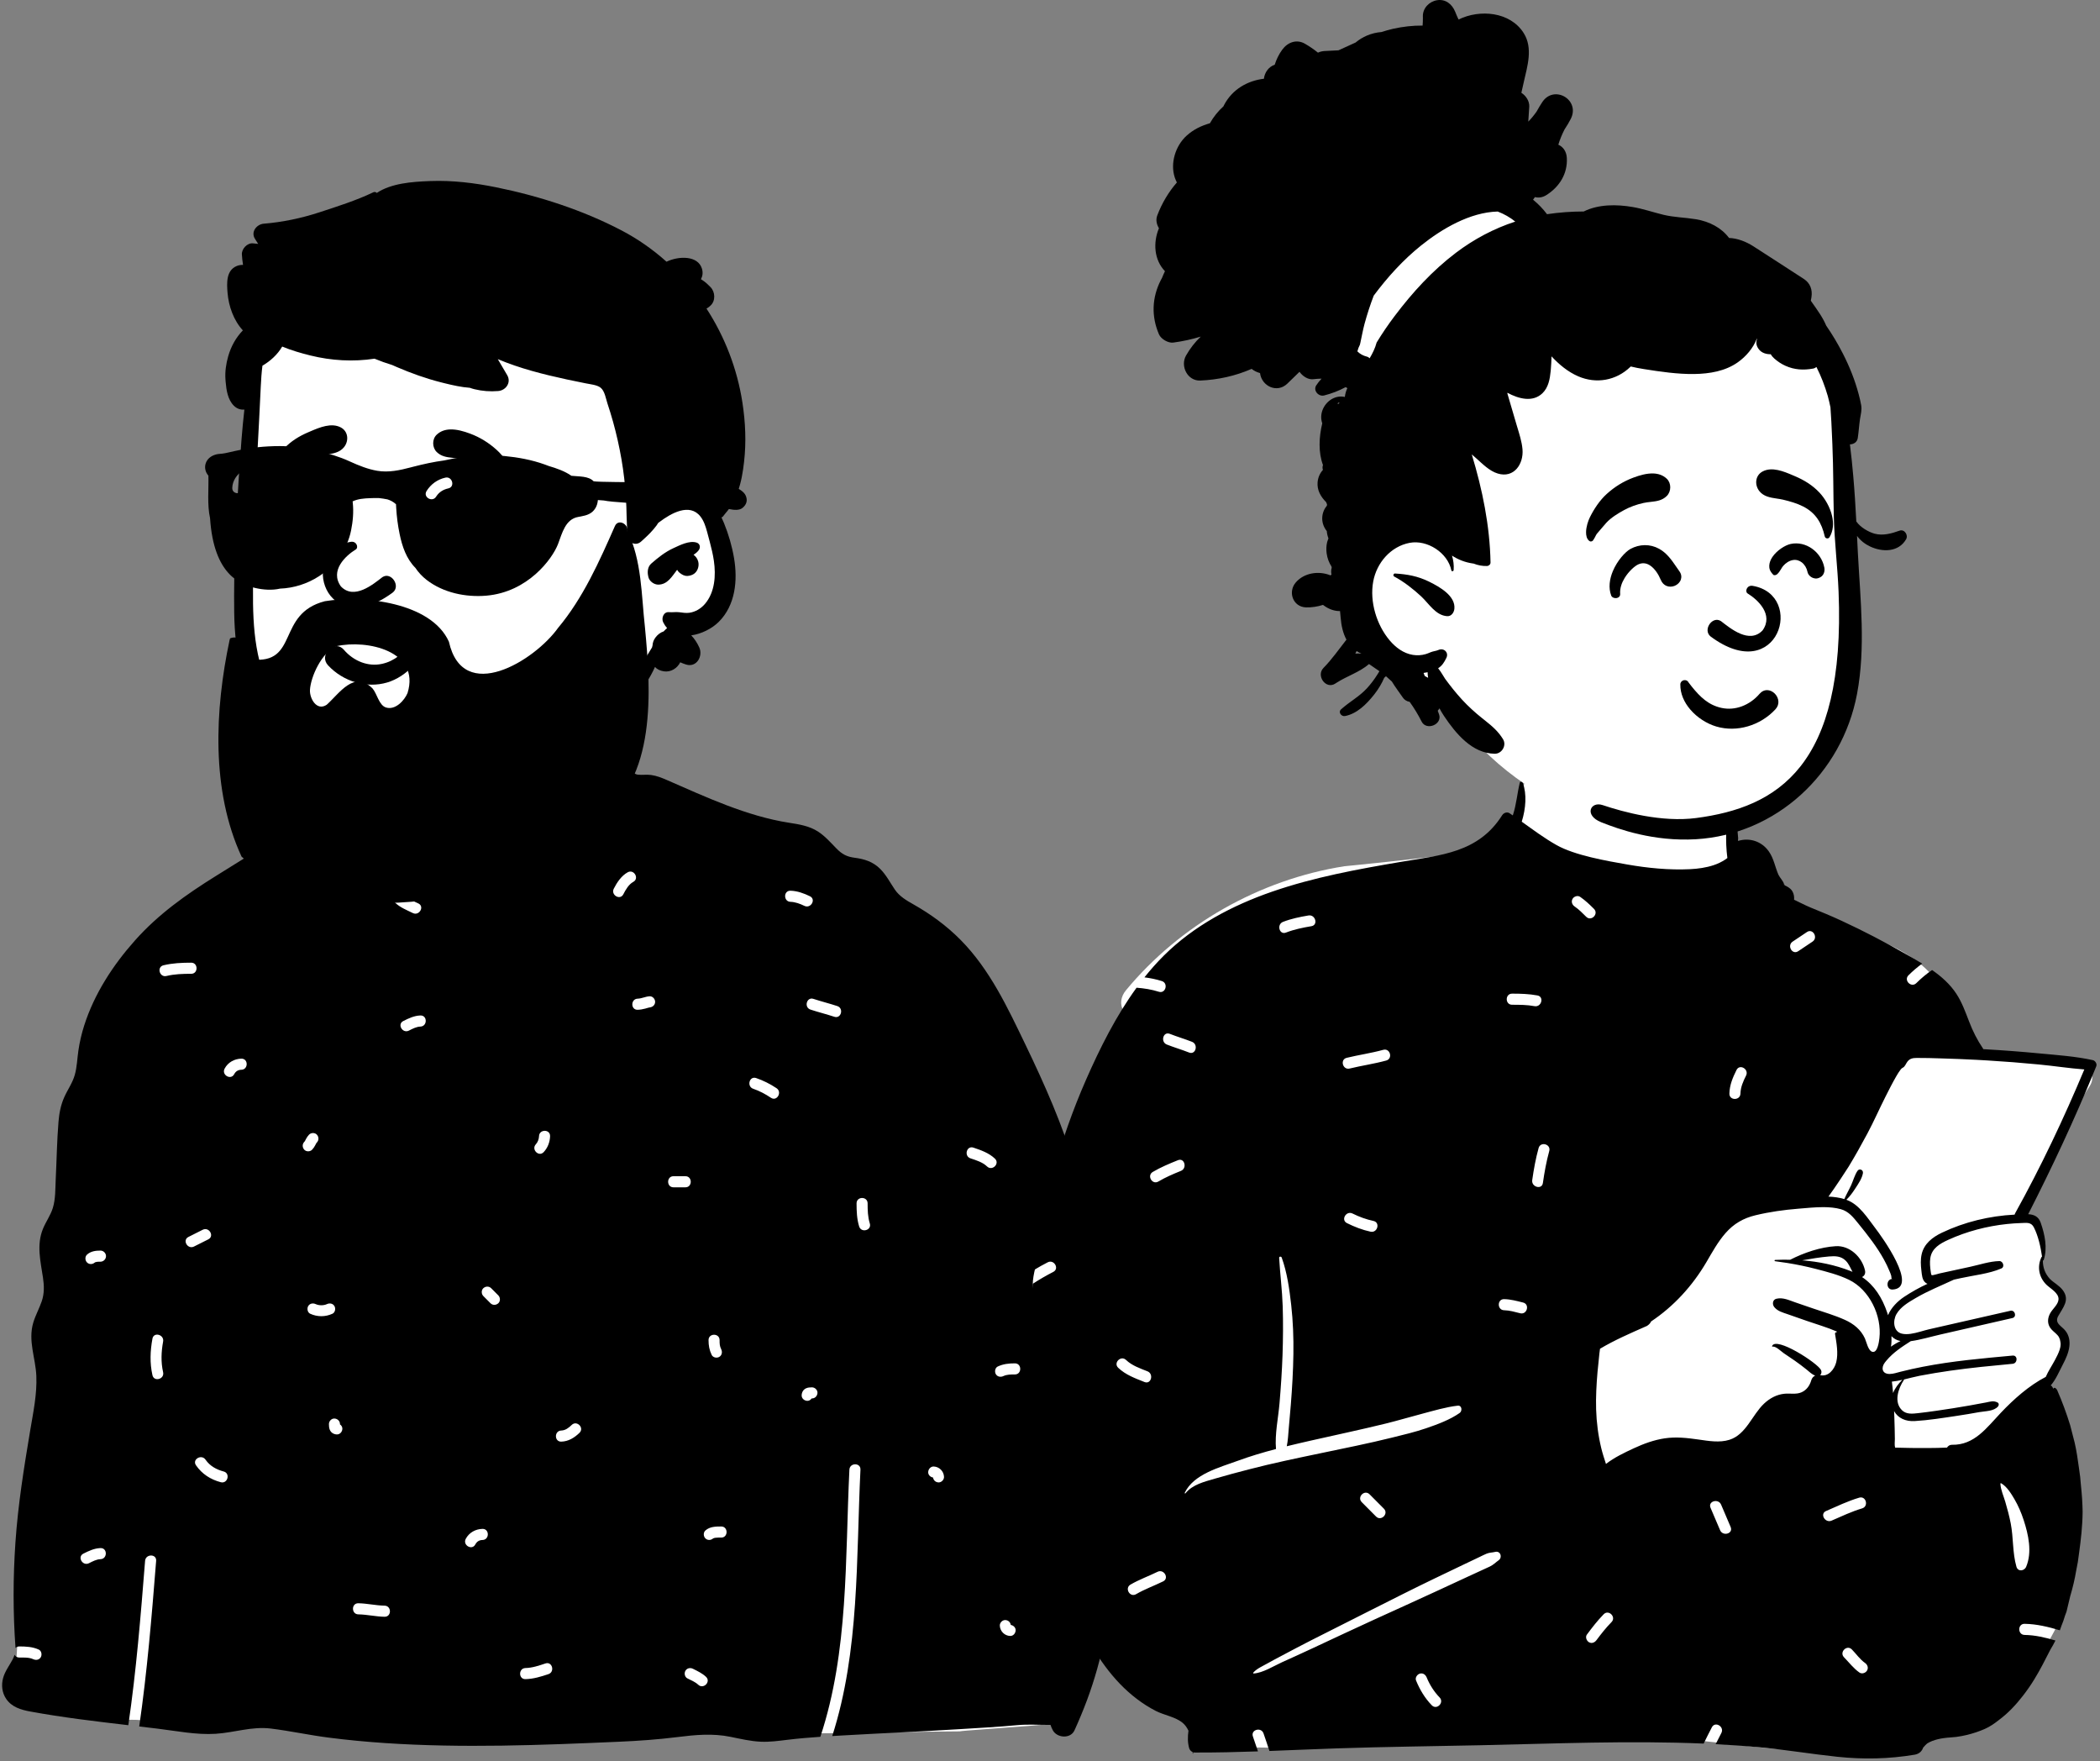
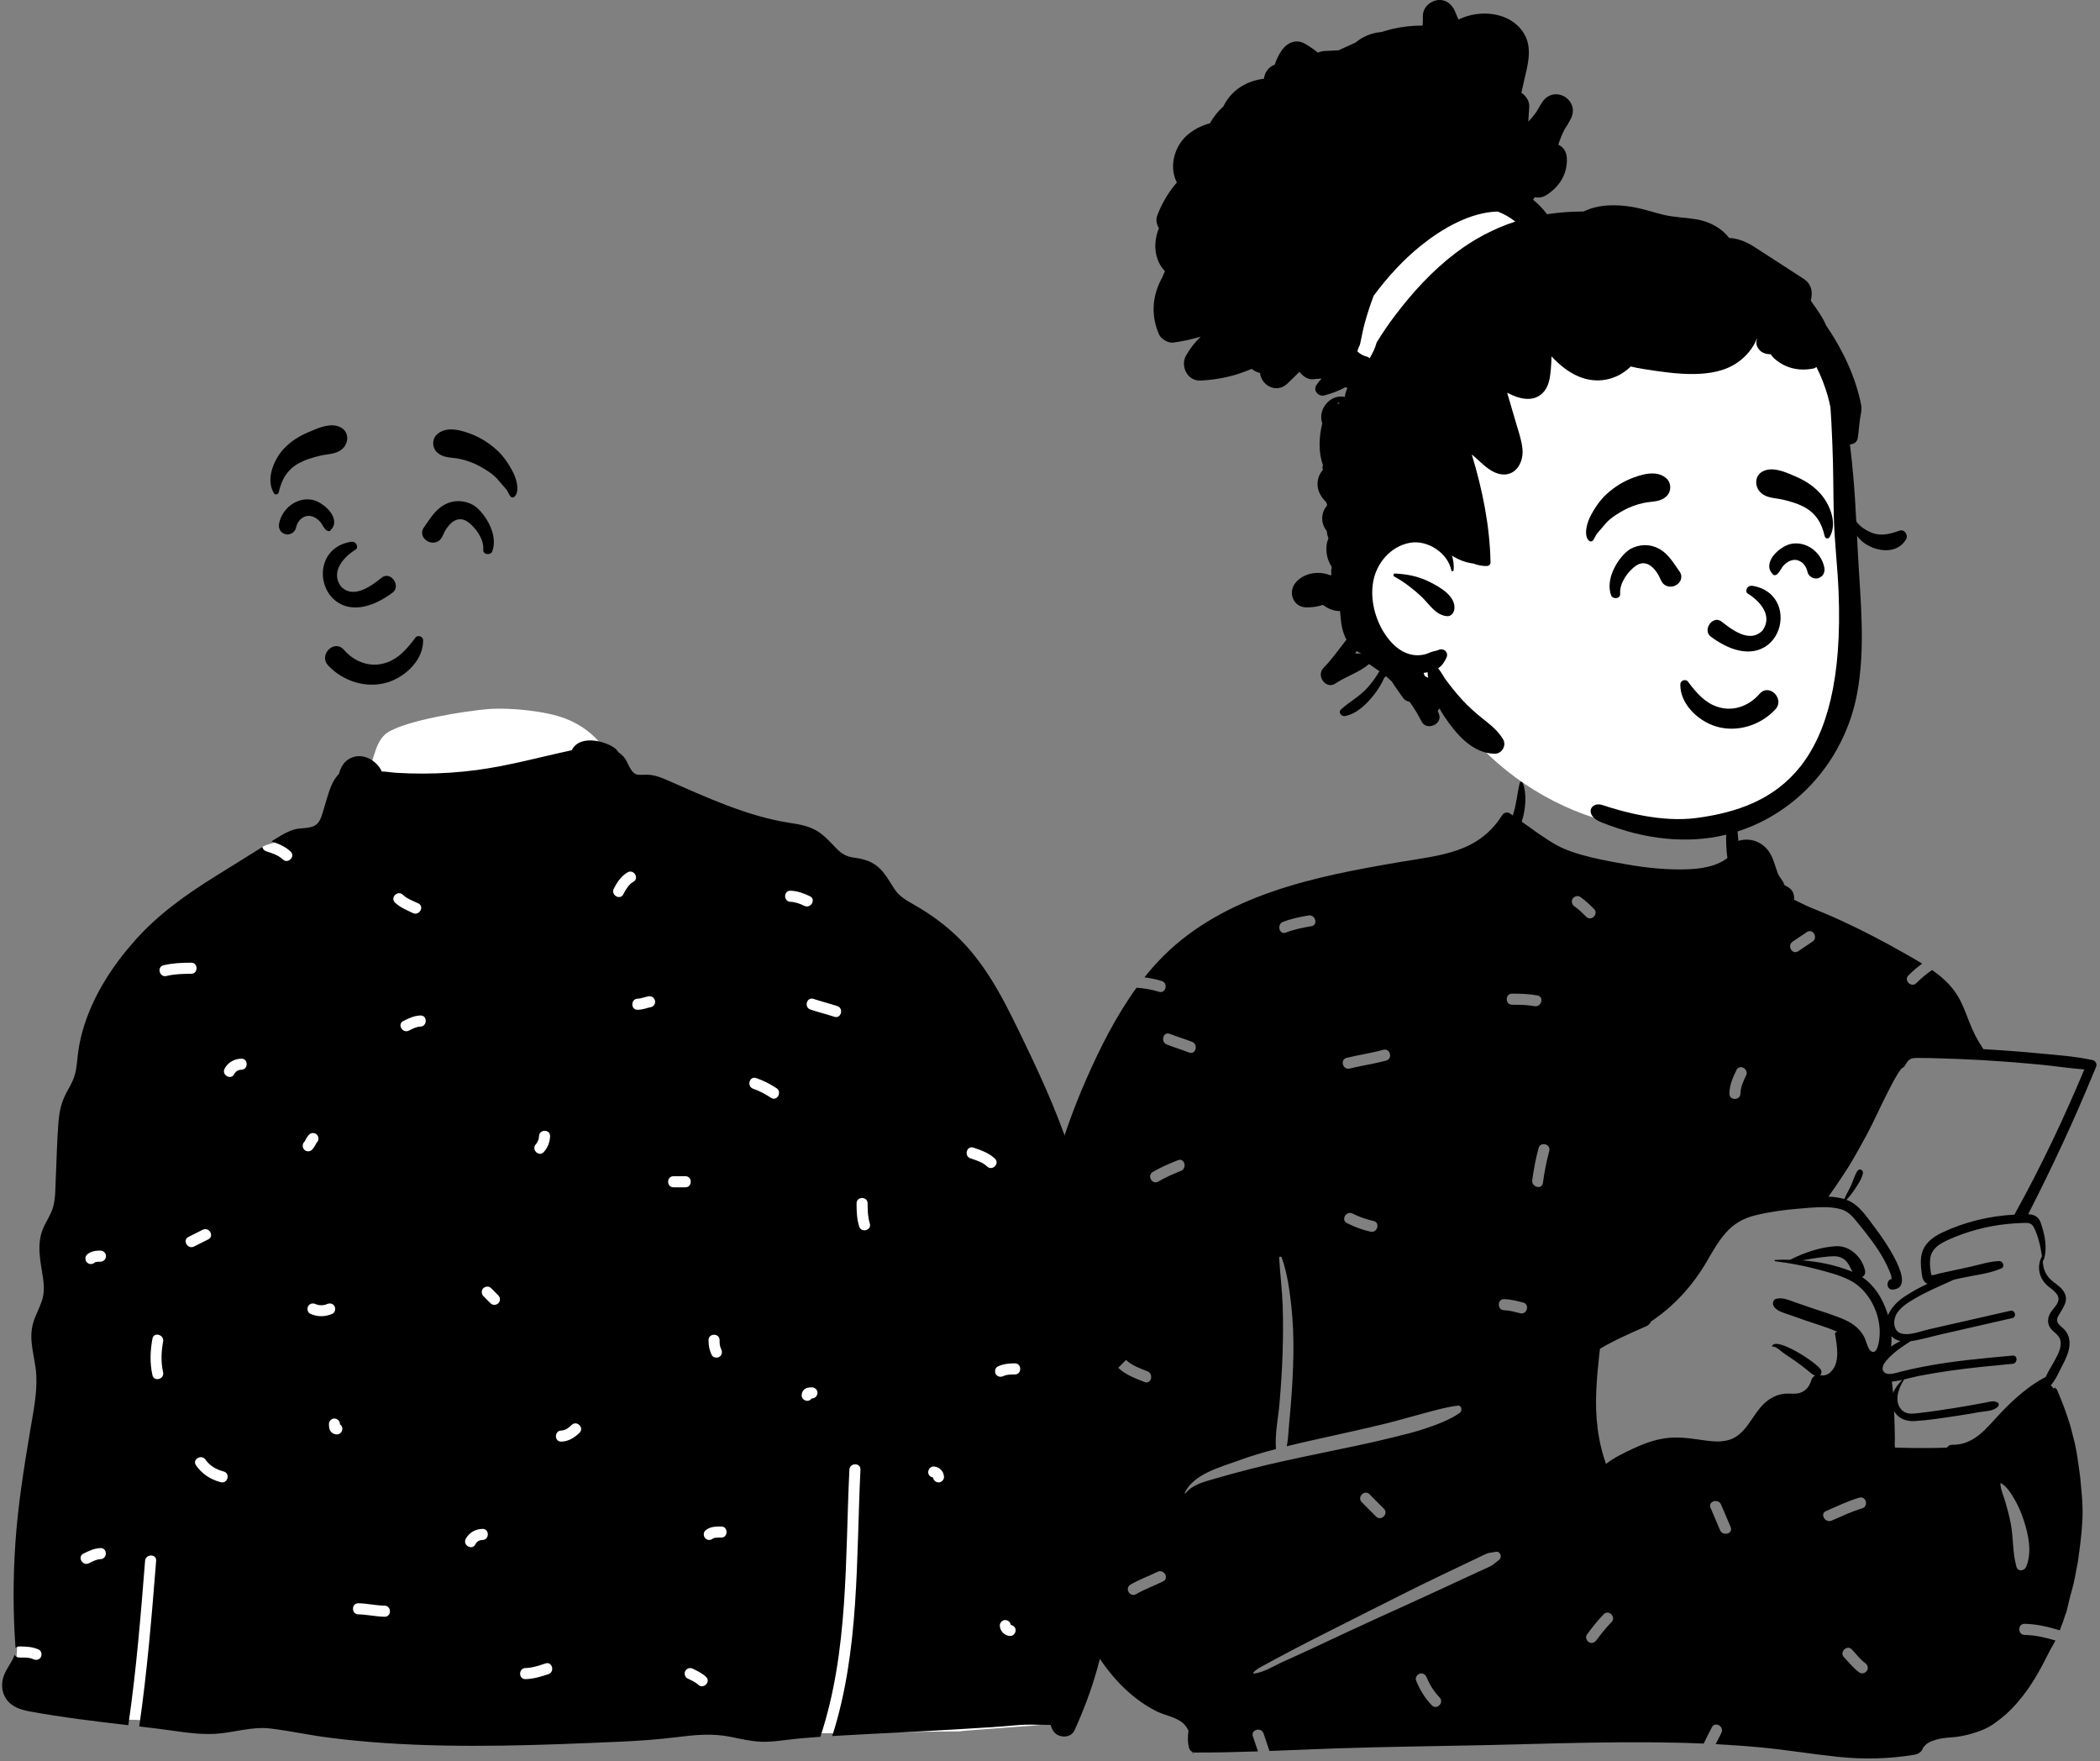
<svg xmlns="http://www.w3.org/2000/svg" width="359" height="301" viewBox="0 0 359 301" fill="none">
  <rect x="0" y="0" width="359" height="301" fill="#808080" stroke="none" />
  <path fill-rule="evenodd" clip-rule="evenodd" d="M164.048 295.923C156.167 295.949 148.509 296.219 140.605 296.245C108.478 296.354 76.055 296.198 43.811 294.888C34.697 294.519 32.422 294.529 23.349 293.955C17.991 293.934 1.897 293.489 2.703 286.157C3.059 272.504 6.424 258.905 7.484 245.287C9.518 219.688 11.25 193.286 21.464 169.342C23.829 163.624 28.906 159.884 33.933 156.522C38.974 152.894 40.211 148.866 44.864 144.768C45.847 143.902 51.434 143.549 54.439 141.351C58.814 138.152 60.983 132.914 62.616 132.023C63.817 131.367 63.795 126.841 66.202 125.239C69.433 123.089 79.727 121.49 83.472 121.192C87.067 120.904 93.319 121.507 96.692 122.83C102.316 125.035 104.559 129.242 107.036 134.662C139.761 144.823 169.672 162.029 178.961 196.735C186.972 225.843 187.265 257.05 184.17 286.903C183.552 289.085 183.985 292.506 182.108 293.955C188.632 294.331 164.934 295.683 164.048 295.923Z" fill="white" />
  <path fill-rule="evenodd" clip-rule="evenodd" d="M15.205 267.183C15.824 266.872 16.47 266.517 17.177 266.491C18.391 266.449 18.393 264.551 17.177 264.594C16.116 264.631 15.184 265.076 14.251 265.544C13.162 266.089 14.12 267.726 15.205 267.183ZM17.177 213.747C16.348 213.747 15.513 213.853 14.876 214.435C14.498 214.781 14.528 215.427 14.876 215.777C15.249 216.152 15.835 216.123 16.212 215.777C16.089 215.89 16.211 215.778 16.256 215.753C16.267 215.748 16.272 215.744 16.275 215.741C16.285 215.739 16.294 215.737 16.309 215.733C16.408 215.708 16.506 215.684 16.606 215.665C16.607 215.67 16.817 215.651 16.866 215.649C16.97 215.646 17.073 215.645 17.177 215.645C17.689 215.645 18.122 215.211 18.122 214.696C18.122 214.183 17.688 213.747 17.177 213.747ZM26.061 235.042C26.332 236.234 28.153 235.726 27.884 234.536C27.491 232.808 27.562 231.035 27.884 229.299C28.105 228.105 26.283 227.597 26.061 228.796C25.676 230.877 25.59 232.965 26.061 235.042ZM28.448 166.815C29.855 166.479 31.247 166.439 32.687 166.439C33.904 166.438 33.903 164.54 32.687 164.54C31.081 164.541 29.514 164.61 27.945 164.984C26.761 165.267 27.266 167.097 28.448 166.815ZM33.163 213.055C33.98 212.645 34.796 212.235 35.612 211.825C36.701 211.278 35.743 209.641 34.658 210.186L32.21 211.416C31.121 211.963 32.079 213.6 33.163 213.055ZM33.503 250.44C34.539 251.94 35.994 252.871 37.741 253.337C38.92 253.65 39.418 251.818 38.244 251.505C36.994 251.173 35.884 250.567 35.135 249.483C34.446 248.483 32.809 249.433 33.503 250.44ZM40.032 183.601C40.313 183.075 40.734 182.853 41.258 182.841C42.474 182.813 42.474 180.915 41.258 180.943C40.065 180.97 38.971 181.571 38.401 182.643C37.827 183.721 39.459 184.679 40.032 183.601ZM52.018 196.505C52.356 196.875 53.013 196.866 53.354 196.505C53.562 196.284 53.738 196.036 53.876 195.766C53.928 195.663 53.977 195.558 54.035 195.458C54.061 195.414 54.089 195.37 54.119 195.327C54.129 195.318 54.149 195.297 54.17 195.275C54.533 194.889 54.524 194.32 54.17 193.932C53.831 193.561 53.175 193.571 52.834 193.932C52.626 194.153 52.45 194.4 52.312 194.671C52.26 194.774 52.211 194.879 52.153 194.979C52.127 195.023 52.098 195.067 52.069 195.11C52.059 195.118 52.039 195.14 52.018 195.162C51.654 195.548 51.664 196.117 52.018 196.505ZM53.025 224.538C54.256 225.102 55.606 225.102 56.836 224.538C57.302 224.324 57.413 223.646 57.175 223.237C56.899 222.764 56.346 222.685 55.882 222.899C55.324 223.155 54.536 223.155 53.979 222.899C53.513 222.685 52.965 222.76 52.686 223.237C52.447 223.649 52.561 224.324 53.025 224.538ZM56.382 244.38C56.593 244.881 57.05 245.149 57.584 245.17C58.112 245.189 58.506 244.718 58.529 244.22C58.543 243.898 58.37 243.623 58.121 243.453C58.12 243.435 58.12 243.418 58.12 243.399C58.12 242.868 57.687 242.473 57.175 242.452C56.665 242.428 56.23 242.903 56.23 243.399C56.231 243.736 56.251 244.067 56.382 244.38ZM61.257 275.923C62.765 275.947 64.239 276.309 65.746 276.333C66.965 276.354 66.961 274.456 65.746 274.435C64.239 274.411 62.765 274.049 61.257 274.026C60.038 274.005 60.042 275.905 61.257 275.923ZM67.528 154.269C68.41 155.114 69.501 155.53 70.576 156.058C71.665 156.592 72.622 154.955 71.529 154.418C70.619 153.971 69.611 153.641 68.864 152.927C67.983 152.084 66.645 153.425 67.528 154.269ZM69.897 176.15C70.516 175.84 71.162 175.485 71.869 175.46C73.084 175.417 73.085 173.519 71.869 173.562C70.808 173.598 69.877 174.043 68.943 174.511C67.853 175.057 68.812 176.694 69.897 176.15ZM81.256 263.973C81.536 263.446 81.957 263.223 82.481 263.211C83.697 263.185 83.697 261.285 82.481 261.313C81.288 261.341 80.194 261.943 79.624 263.013C79.051 264.093 80.682 265.05 81.256 263.973ZM85.189 222.748C85.566 222.402 85.539 221.758 85.189 221.405C84.781 220.996 84.373 220.586 83.965 220.176C83.592 219.801 83.006 219.828 82.629 220.176C82.253 220.523 82.279 221.165 82.629 221.518C83.037 221.927 83.445 222.339 83.853 222.748C84.227 223.124 84.812 223.096 85.189 222.748ZM89.828 286.994C91.191 286.964 92.469 286.571 93.752 286.141C94.902 285.758 94.406 283.923 93.25 284.311C92.134 284.683 91.013 285.069 89.828 285.097C88.612 285.125 88.611 287.023 89.828 286.994ZM95.95 246.4C97.181 246.365 98.203 245.734 99.067 244.89C99.94 244.039 98.603 242.696 97.731 243.55C97.236 244.032 96.666 244.481 95.95 244.502C94.734 244.535 94.733 246.433 95.95 246.4ZM92.148 194.193C92.133 194.699 91.921 195.24 91.608 195.572C90.773 196.461 92.108 197.805 92.944 196.915C93.635 196.181 94.009 195.198 94.038 194.193C94.073 192.969 92.183 192.974 92.148 194.193ZM106.561 152.847C106.957 152.069 107.475 151.157 108.263 150.727C109.333 150.143 108.378 148.505 107.309 149.088C106.238 149.672 105.471 150.823 104.929 151.888C104.377 152.975 106.008 153.935 106.561 152.847ZM109.01 172.589C109.449 172.577 109.884 172.501 110.307 172.386C110.487 172.337 110.666 172.28 110.847 172.231C110.924 172.21 111.253 172.169 111.051 172.179C111.563 172.152 111.996 171.767 111.996 171.23C111.996 170.737 111.561 170.253 111.051 170.281C110.35 170.319 109.712 170.671 109.01 170.691C107.795 170.725 107.794 172.624 109.01 172.589ZM115.133 202.933H117.173C118.391 202.933 118.389 201.035 117.173 201.035H115.133C113.915 201.035 113.917 202.933 115.133 202.933ZM117.513 286.865C118.132 287.176 118.861 287.472 119.363 287.947C120.246 288.786 121.584 287.446 120.699 286.604C120.06 285.997 119.244 285.616 118.467 285.226C118.009 284.996 117.446 285.099 117.174 285.567C116.928 285.988 117.057 286.637 117.513 286.865ZM122.073 262.879C122.152 262.856 122.236 262.842 122.316 262.83C122.637 262.788 122.973 262.802 123.296 262.802C124.514 262.802 124.512 260.902 123.296 260.904C122.338 260.904 121.34 260.918 120.587 261.591C120.204 261.934 120.242 262.588 120.587 262.933C120.962 263.312 121.542 263.274 121.923 262.933C121.883 262.971 122.021 262.894 122.073 262.879ZM123.295 230.619C123.021 230.05 123.017 229.68 123.016 229.048C123.015 227.825 121.126 227.827 121.127 229.048C121.127 229.965 121.263 230.746 121.664 231.578C121.887 232.041 122.542 232.161 122.956 231.919C123.42 231.646 123.518 231.08 123.295 230.619ZM128.759 186.088C129.855 186.462 130.833 186.992 131.798 187.632C132.817 188.307 133.762 186.663 132.752 185.993C131.651 185.263 130.511 184.684 129.261 184.257C128.105 183.862 127.614 185.696 128.759 186.088ZM135.132 154.137C135.946 154.16 136.787 154.473 137.512 154.828C138.603 155.359 139.56 153.722 138.466 153.188C137.429 152.682 136.295 152.271 135.132 152.239C133.914 152.204 133.919 154.103 135.132 154.137ZM137.989 239.428C138.309 239.444 138.583 239.27 138.753 239.018C138.77 239.018 138.788 239.018 138.806 239.018C139.335 239.018 139.727 238.583 139.75 238.068C139.773 237.558 139.3 237.121 138.806 237.121C138.472 237.121 138.141 237.142 137.831 237.271C137.331 237.485 137.065 237.944 137.044 238.48C137.024 239.011 137.493 239.406 137.989 239.428ZM142.636 173.786C143.796 174.167 144.289 172.333 143.138 171.955C141.788 171.512 140.407 171.168 139.057 170.725C137.896 170.344 137.403 172.178 138.554 172.556C139.905 172.999 141.285 173.342 142.636 173.786ZM146.873 209.618C147.234 210.783 149.057 210.283 148.696 209.113C148.347 207.984 148.322 206.848 148.321 205.675C148.321 204.451 146.431 204.453 146.432 205.675C146.433 207.01 146.477 208.333 146.873 209.618ZM159.507 252.535C159.576 253.008 159.949 253.349 160.438 253.37C160.935 253.393 161.4 252.918 161.382 252.422C161.348 251.465 160.572 250.687 159.621 250.651C159.092 250.633 158.699 251.103 158.676 251.601C158.655 252.086 159.058 252.464 159.507 252.535ZM165.9 197.979C166.899 198.314 167.966 198.633 168.748 199.375C169.633 200.214 170.971 198.873 170.085 198.033C169.053 197.054 167.725 196.592 166.403 196.148C165.245 195.76 164.753 197.594 165.9 197.979ZM170.234 234.858C170.508 235.329 171.064 235.413 171.526 235.199C172.146 234.908 172.83 234.92 173.498 234.917C174.716 234.917 174.714 233.02 173.498 233.02C172.467 233.02 171.517 233.118 170.572 233.558C170.108 233.777 169.995 234.447 170.234 234.858ZM172.682 279.613C173.211 279.634 173.604 279.164 173.627 278.665C173.648 278.181 173.246 277.802 172.796 277.732C172.727 277.259 172.354 276.918 171.866 276.895C171.368 276.873 170.903 277.348 170.921 277.845C170.956 278.799 171.731 279.58 172.682 279.613ZM0.534 286.792C0.855 285.631 1.59 284.695 2.145 283.651C2.331 283.298 2.396 283.079 2.497 282.823C2.634 283.098 2.9 283.305 3.3 283.305C4.067 283.305 4.964 283.255 5.68 283.585C6.145 283.799 6.694 283.723 6.972 283.244C7.212 282.832 7.097 282.16 6.634 281.946C5.578 281.461 4.444 281.407 3.3 281.405C3.017 281.405 2.803 281.511 2.652 281.668C2.214 275.651 2.225 269.628 2.639 263.606C3.08 257.17 4.096 250.863 5.159 244.509C5.674 241.429 6.342 238.318 6.212 235.181C6.082 232.065 4.753 229.161 5.695 226.035C6.073 224.782 6.72 223.635 7.141 222.395C7.592 221.062 7.552 219.745 7.346 218.364C6.924 215.552 6.222 212.773 7.344 210.027C7.84 208.81 8.643 207.723 9.03 206.465C9.512 204.902 9.446 203.172 9.526 201.551C9.689 198.281 9.732 194.99 10.001 191.727C10.122 190.265 10.384 188.879 10.981 187.538C11.555 186.247 12.408 185.073 12.788 183.704C13.166 182.356 13.199 180.934 13.402 179.555C13.615 178.098 13.948 176.663 14.397 175.263C16.131 169.843 19.307 164.973 23.061 160.752C27.05 156.264 31.819 152.885 36.88 149.736C39.542 148.08 42.204 146.424 44.863 144.768C44.92 145.079 45.117 145.364 45.496 145.492C46.495 145.827 47.561 146.145 48.344 146.888C49.229 147.726 50.567 146.386 49.681 145.546C48.756 144.669 47.594 144.207 46.412 143.801C47.624 143.034 48.849 142.239 50.216 141.796C51.414 141.407 53.18 141.746 54.152 140.863C54.914 140.168 55.155 138.88 55.448 137.935C55.814 136.763 56.13 135.527 56.596 134.387C56.913 133.609 57.373 132.862 57.954 132.259C58.209 131.272 58.677 130.37 59.504 129.822C61.667 128.384 64.324 129.812 65.276 131.863C66.063 131.86 66.892 132.033 67.657 132.081C69.23 132.181 70.805 132.226 72.381 132.221C75.463 132.211 78.548 132.01 81.605 131.599C87.07 130.863 92.373 129.38 97.746 128.225C97.777 128.154 97.813 128.082 97.855 128.011C99.013 126.061 101.896 126.39 103.713 127.129C104.492 127.444 105.286 127.843 105.732 128.583C106.205 128.903 106.613 129.293 106.885 129.703C107.447 130.55 107.882 132.259 109.023 132.401C109.774 132.494 110.537 132.349 111.299 132.458C112.254 132.591 113.109 132.928 113.99 133.313C120.698 136.238 127.633 139.492 134.912 140.626C136.62 140.892 138.358 141.167 139.842 142.128C141.046 142.909 141.977 143.982 142.971 145C143.94 145.992 144.738 146.43 146.12 146.608C147.797 146.825 149.25 147.289 150.475 148.514C151.493 149.532 152.157 150.833 152.955 152.014C153.768 153.22 154.961 153.898 156.198 154.599C159.125 156.255 161.851 158.255 164.224 160.654C169.225 165.714 172.253 172.216 175.305 178.552C178.604 185.405 181.689 192.341 183.828 199.66C185.926 206.845 187.174 214.237 187.75 221.697C188.356 229.528 188.443 237.386 188.948 245.219C189.199 249.132 189.391 253.05 189.585 256.965C189.775 260.834 190.051 264.709 190.007 268.582C189.92 276.069 188.431 283.58 185.825 290.59C185.174 292.332 184.455 294.054 183.687 295.747C183.013 297.235 180.711 297.068 179.988 295.747C179.823 295.444 179.693 295.131 179.584 294.813C177.695 294.83 175.786 294.682 173.909 294.858C170.592 295.168 167.269 295.342 163.943 295.549C157.363 295.959 150.77 296.231 144.188 296.61C143.549 296.645 142.91 296.683 142.272 296.72C146.963 282.134 146.355 266.362 147.097 251.192C147.157 249.967 145.267 249.974 145.207 251.192C144.462 266.428 145.097 282.24 140.24 296.85C138.355 296.979 136.474 297.134 134.598 297.365C133.082 297.546 131.558 297.762 130.028 297.687C128.292 297.605 126.596 297.205 124.902 296.859C121.825 296.229 118.86 296.513 115.771 296.901C112.466 297.315 109.15 297.546 105.824 297.692C92.507 298.277 79.101 298.811 65.789 297.917C62.567 297.701 59.352 297.398 56.152 296.984C52.855 296.561 49.593 295.846 46.298 295.439C43.05 295.041 40.065 296.135 36.855 296.337C33.581 296.542 30.22 295.857 26.977 295.462C25.919 295.333 24.86 295.208 23.8 295.084C25.164 285.694 25.939 276.231 26.693 266.774C26.79 265.553 24.899 265.565 24.803 266.774C24.056 276.159 23.298 285.548 21.936 294.865C16.321 294.209 10.699 293.546 5.142 292.523C3.56 292.234 1.987 291.761 1.04 290.343C0.338 289.292 0.197 288.003 0.534 286.792Z" fill="black" />
-   <path fill-rule="evenodd" clip-rule="evenodd" d="M42.97 87.634C43.478 83.145 42.821 73.763 42.776 73.193C42.498 69.59 44.178 55.361 47.355 56.672C52.684 52.433 59.782 51.497 66.419 51.05C80.206 50.121 94.872 52.254 105.517 61.575C110.782 66.415 115.907 73.456 115.495 80.787C120.278 87.735 127.022 97.267 121.062 105.391C119.036 107.986 115.817 108.952 113.271 110.918C108.153 115.066 104.941 121.019 99.774 125.142C86.084 137.502 62.838 140.084 49.387 126.026C38.986 115.845 40.668 100.613 42.498 87.634C43.727 78.908 41.978 96.391 42.97 87.634Z" fill="white" />
-   <path fill-rule="evenodd" clip-rule="evenodd" d="M84.836 32.016C81.149 31.268 77.363 30.803 73.598 30.943L73.307 30.954C70.474 31.068 66.886 31.32 64.415 32.975C64.273 32.831 64.044 32.758 63.837 32.857C60.9 34.266 57.67 35.284 54.578 36.296C51.499 37.303 48.306 37.968 45.08 38.235C43.866 38.336 42.827 39.653 43.596 40.834C43.779 41.115 43.956 41.4 44.134 41.685C43.837 41.654 43.541 41.622 43.244 41.592C42.268 41.493 41.292 42.54 41.35 43.495C41.387 44.095 41.451 44.688 41.547 45.275C41.175 45.267 40.805 45.323 40.448 45.475C38.639 46.242 38.766 48.406 38.901 50.052C39.088 52.337 39.939 54.757 41.518 56.467C40.339 57.697 39.504 59.167 39.006 60.912C38.645 62.186 38.444 63.544 38.544 64.87L38.575 65.267C38.698 66.707 38.941 68.3 39.972 69.336C40.502 69.87 41.153 70.065 41.775 70.003C41.399 73.32 41.158 76.657 40.931 79.982L40.825 81.57C40.319 89.254 39.939 96.988 40.038 104.684C40.131 111.877 41.545 118.859 45.936 124.699C49.935 130.016 55.677 133.937 62.173 135.427C65.673 136.232 69.247 136.288 72.79 135.776C74.507 135.527 76.236 135.145 77.866 134.542C79.67 133.873 80.967 132.888 82.181 131.412C82.755 130.712 82.479 129.222 81.335 129.362C79.606 129.572 78.028 129.826 76.37 130.34L76.132 130.415C74.481 130.947 72.771 131.343 71.045 131.512C67.508 131.856 63.918 131.509 60.531 130.432C55.016 128.676 50.266 124.763 47.221 119.846C43.607 114.018 43.199 107.402 43.251 100.7C43.307 93.347 43.545 85.989 43.934 78.643L44 77.419C44.205 73.638 44.404 69.856 44.578 66.073C44.633 64.887 44.715 63.691 44.864 62.507C46.227 61.704 47.448 60.599 48.244 59.234C49.843 59.899 51.525 60.378 53.072 60.76C56.656 61.646 60.377 61.861 64.025 61.306C65.01 61.715 66.013 62.074 67.032 62.382C67.308 62.505 67.583 62.626 67.858 62.744C70.315 63.8 72.807 64.694 75.4 65.35L76.037 65.509C77.402 65.847 78.884 66.18 80.336 66.284C80.575 66.377 80.832 66.455 81.114 66.524C82.436 66.847 83.809 66.949 85.164 66.835C86.485 66.724 87.439 65.383 86.712 64.127C86.18 63.211 85.644 62.298 85.103 61.386C86.985 62.174 88.929 62.829 90.89 63.385C92.869 63.945 94.877 64.417 96.887 64.851C97.962 65.081 99.041 65.285 100.113 65.516C100.881 65.679 102.06 65.765 102.686 66.272C103.378 66.83 103.574 68.131 103.836 68.933C104.181 69.975 104.504 71.021 104.8 72.079C105.388 74.191 105.869 76.334 106.243 78.498C106.616 80.665 106.866 82.853 107.006 85.048C107.145 87.24 107.084 89.447 107.308 91.631C107.429 92.789 108.666 93.384 109.58 92.575C109.687 92.48 109.795 92.384 109.902 92.287L110.062 92.141C110.844 91.429 111.602 90.674 112.228 89.825C112.341 89.668 112.45 89.504 112.552 89.338C112.568 89.338 112.582 89.334 112.599 89.322L112.772 89.19C114.682 87.762 117.874 85.9 119.737 88.273C120.33 89.029 120.634 89.992 120.886 90.92L121.329 92.582C121.615 93.668 121.884 94.759 122.042 95.869C122.399 98.356 122.219 101.222 120.516 103.216C119.836 104.013 118.898 104.582 117.852 104.732C117.268 104.813 116.692 104.713 116.113 104.64C115.525 104.566 114.958 104.684 114.37 104.628C113.435 104.535 113.026 105.66 113.376 106.367C113.565 106.747 113.787 107.074 114.039 107.352C113.837 107.527 113.643 107.717 113.456 107.917C112.903 108.095 112.408 108.477 112.037 108.982C111.736 109.39 111.581 109.834 111.555 110.302C111.522 110.418 111.493 110.537 111.467 110.657L110.961 111.484C110.849 111.665 110.738 111.844 110.627 112.02C109.337 114.06 107.906 115.788 106.127 117.416C104.414 118.982 102.556 120.385 100.947 122.064L100.758 122.264C99.258 123.852 97.677 125.774 98.264 128.083C98.415 128.676 99.24 129.103 99.778 128.702C101.509 127.411 102.381 125.365 103.85 123.799C105.362 122.186 107.036 120.736 108.553 119.127C109.987 117.608 111.118 115.888 111.97 113.994C112.311 114.371 112.806 114.639 113.494 114.744C114.675 114.922 115.776 114.227 116.29 113.199C116.621 113.346 116.959 113.479 117.299 113.583C119.09 114.134 120.216 112.133 119.541 110.655C119.179 109.863 118.728 109.174 118.168 108.595C119.919 108.353 121.7 107.444 122.85 106.31C125.736 103.46 126.133 99.177 125.483 95.368C125.139 93.349 124.544 91.306 123.771 89.41C123.637 89.08 123.492 88.747 123.334 88.42C123.422 88.418 123.511 88.38 123.568 88.306C124.09 87.59 124.725 87.003 125.113 86.201C125.469 85.466 125.866 84.72 126.147 83.954C126.726 82.385 127.009 80.615 127.198 78.956C127.588 75.561 127.437 72.186 126.919 68.812C126.039 63.064 123.911 57.564 120.776 52.738C120.947 52.648 121.111 52.539 121.263 52.41L121.338 52.344L121.461 52.233C122.355 51.42 122.278 49.896 121.461 49.072L121.202 48.812C120.876 48.486 120.594 48.227 120.066 47.872C119.988 47.82 119.908 47.771 119.828 47.724C120.104 47.212 120.2 46.612 120.008 45.95C119.337 43.644 116.035 43.726 113.942 44.731C111.626 42.655 109.059 40.853 106.276 39.394C99.648 35.919 92.154 33.496 84.836 32.016ZM119.096 92.741C117.859 92.335 116.215 93.187 115.102 93.7C113.692 94.35 112.492 95.311 111.33 96.327C110.751 96.835 110.648 97.665 110.792 98.375C110.806 98.446 110.82 98.519 110.837 98.593C110.99 99.35 111.831 99.946 112.575 99.924C114.132 99.882 114.873 98.531 115.755 97.388C115.858 97.573 115.988 97.743 116.149 97.872L116.257 97.957C116.623 98.237 117.026 98.46 117.509 98.439C117.852 98.422 118.18 98.334 118.482 98.175C119.238 97.774 119.571 96.792 119.366 95.992C119.238 95.489 118.946 95.095 118.563 94.822L118.706 94.724C119.011 94.511 119.289 94.286 119.506 93.954L119.555 93.875H119.536C119.772 93.467 119.618 92.912 119.096 92.741Z" fill="black" />
  <path fill-rule="evenodd" clip-rule="evenodd" d="M60.8 116.622C62.54 117.128 64.408 117.173 66.181 116.651C67.79 116.176 69.442 115.132 70.626 113.751C71.677 112.524 72.359 111.033 72.332 109.441C72.329 109.26 72.264 109.108 72.165 108.99C72.057 108.863 71.908 108.776 71.747 108.739C71.583 108.7 71.408 108.713 71.26 108.781C71.126 108.842 71.011 108.947 70.939 109.099C70.757 109.339 70.575 109.576 70.393 109.806C68.93 111.621 67.513 112.977 65.314 113.463C64.12 113.727 62.928 113.61 61.834 113.208C60.663 112.776 59.605 112.018 58.776 111.048C58.401 110.61 57.958 110.431 57.526 110.428C57.035 110.424 56.55 110.653 56.185 111.019C55.826 111.379 55.586 111.867 55.564 112.379C55.545 112.827 55.691 113.296 56.078 113.714C57.355 115.092 59.01 116.101 60.8 116.622ZM60.854 93.89C59.07 94.979 56.352 97.519 58.271 100.22C60.53 102.601 63.782 99.871 65.384 98.636C66.87 97.679 68.539 100.14 67.161 101.257C55.581 109.87 50.882 94.175 59.952 92.609C60.95 92.437 61.321 93.553 60.854 93.89ZM77.539 89.097C78.112 88.729 78.786 88.603 79.534 88.944C80.118 89.211 81.142 90.101 81.855 91.27C82.343 92.07 82.688 93.008 82.616 93.986C82.6 94.213 82.683 94.38 82.815 94.504C82.919 94.602 83.069 94.674 83.246 94.696C83.395 94.715 83.563 94.698 83.699 94.655C83.959 94.574 84.096 94.405 84.148 94.267C84.647 92.935 84.432 91.449 83.873 90.108C83.118 88.299 81.746 86.783 80.848 86.294C79.311 85.458 77.498 85.419 75.959 86.272C74.648 86.997 73.829 88.168 73.014 89.362C72.841 89.615 72.669 89.867 72.491 90.115C72.135 90.611 72.1 91.102 72.238 91.524C72.39 91.991 72.78 92.385 73.267 92.592C73.717 92.782 74.24 92.809 74.702 92.613C75.093 92.448 75.451 92.125 75.678 91.578C76.06 90.656 76.697 89.638 77.539 89.097ZM48.423 91.149C48.816 91.354 49.123 91.416 49.559 91.285C49.8 91.213 50.038 91.073 50.224 90.886C50.409 90.7 50.542 90.47 50.594 90.213C50.721 89.582 51.065 88.99 51.556 88.605C51.975 88.275 52.504 88.101 53.09 88.199C53.723 88.305 54.327 88.713 54.742 89.194C54.881 89.355 54.989 89.538 55.099 89.72C55.304 90.059 55.503 90.375 55.785 90.624C55.892 90.719 56.053 90.784 56.209 90.784C56.273 90.784 56.337 90.774 56.399 90.755C57.029 90.12 57.15 89.637 57.13 89.159C57.108 88.658 56.912 88.15 56.594 87.677C55.848 86.566 54.432 85.655 53.476 85.448C52.168 85.166 50.868 85.505 49.826 86.239C48.754 86.995 47.959 88.168 47.712 89.49C47.652 89.809 47.677 90.152 47.798 90.45C47.916 90.742 48.122 90.991 48.423 91.149ZM74.652 77.252C75.438 78.021 76.367 78.14 77.308 78.246C77.83 78.305 78.247 78.353 78.658 78.446C79.786 78.702 80.901 79.087 81.918 79.642C82.982 80.222 84.141 80.922 84.975 81.818C85.173 82.032 85.36 82.255 85.547 82.48C85.718 82.684 85.882 82.881 86.055 83.071C86.254 83.289 86.443 83.517 86.631 83.745C86.748 83.938 86.77 83.985 86.794 84.034C86.829 84.109 86.87 84.191 86.917 84.28C86.981 84.402 87.056 84.535 87.135 84.656C87.265 84.876 87.336 84.937 87.396 84.964C87.497 85.009 87.592 85.032 87.685 85.019C87.772 85.008 87.853 84.966 87.934 84.898C88.338 84.555 88.456 83.994 88.444 83.398C88.426 82.493 88.094 81.491 87.787 80.875C87.075 79.444 86.088 77.957 84.901 76.889C83.546 75.67 82.064 74.747 80.361 74.111C79.303 73.716 78.078 73.353 76.925 73.399C76.096 73.432 75.303 73.68 74.65 74.299C74.248 74.678 74.055 75.219 74.055 75.759C74.055 76.309 74.255 76.863 74.652 77.252ZM46.826 84.291C46.876 84.374 46.945 84.43 47.022 84.465C47.103 84.5 47.193 84.51 47.279 84.496C47.365 84.481 47.447 84.442 47.512 84.382C47.574 84.325 47.621 84.249 47.642 84.156C48.164 81.855 49.176 80.143 51.337 79.039C52.4 78.496 53.623 78.151 54.78 77.876C55.116 77.796 55.471 77.744 55.829 77.692C56.951 77.527 58.08 77.339 58.811 76.428C59.252 75.879 59.437 75.178 59.332 74.536C59.234 73.932 58.882 73.378 58.244 73.046C56.653 72.22 54.677 73.031 53.071 73.721C52.952 73.772 52.835 73.823 52.721 73.871C51.15 74.537 49.718 75.416 48.541 76.673C47.607 77.671 46.741 79.145 46.392 80.662C46.103 81.924 46.171 83.212 46.826 84.291Z" fill="black" />
-   <path fill-rule="evenodd" clip-rule="evenodd" d="M55.851 120.455C58.051 118.486 60.516 114.527 63.676 117.659C64.458 118.544 64.775 120.528 65.97 120.917C67.557 121.434 69.13 119.747 69.671 118.452C71.884 111.253 62.735 109.278 57.523 110.441C54.977 111.492 53.102 115.72 52.988 117.927C52.915 119.41 54.164 121.591 55.851 120.455ZM39.256 109.358C39.277 109.263 39.307 109.176 39.343 109.098C40.316 108.728 41.086 109.105 41.562 109.809C41.546 109.984 41.494 110.161 41.461 110.335C41.828 111.111 42.16 112.073 42.657 112.744C42.755 112.752 42.857 112.741 42.955 112.713C51.201 113.578 47.175 104.91 55.539 102.756C62.005 101.685 73.69 102.912 76.74 109.673C79.146 120.472 91.377 112.948 95.393 107.332C99.678 102.22 102.448 95.974 105.12 89.914C105.684 88.631 107.446 89.548 107.254 90.779C109.724 95.755 109.641 101.733 110.253 107.185C111.293 118.061 112.307 133.315 102.248 139.956C89.142 154.839 56.414 160.091 41.298 146.416C36.066 135.114 36.711 121.325 39.256 109.358Z" fill="black" />
-   <path fill-rule="evenodd" clip-rule="evenodd" d="M47.864 76.243C42.32 76.243 39.156 77.441 37.997 77.534L37.962 77.536C37.48 77.567 37.047 77.608 36.593 77.784C34.924 78.43 34.653 80.189 35.626 81.297C35.695 83.59 35.395 86.269 35.91 88.57C36.545 98.269 41.085 99.906 43.666 100.503C44.961 100.803 46.497 100.922 47.873 100.606C50.221 100.518 52.542 99.779 54.528 98.493C57.294 96.701 59.347 93.947 60.014 90.678C60.33 89.12 60.478 87.498 60.306 85.914L60.28 85.696C61.179 85.264 62.221 85.182 63.295 85.144C63.808 85.125 64.314 85.109 64.805 85.131C65.285 85.185 65.759 85.257 66.235 85.354C66.755 85.512 67.246 85.772 67.698 86.183L67.73 86.784C67.815 88.286 68.011 89.791 68.314 91.264C68.76 93.437 69.479 95.513 71.008 97.054C71.526 97.831 72.167 98.524 72.944 99.125C75.769 101.31 79.607 102.112 83.13 101.81C90.281 101.197 94.415 95.493 95.368 93.056L95.425 92.908C96.113 91.096 96.661 88.744 98.836 88.355L99.298 88.271C100.29 88.084 101.206 87.823 101.788 86.851C102.043 86.426 102.174 85.951 102.206 85.467C102.546 85.493 102.885 85.518 103.223 85.543C105.917 86.115 122.08 86.601 123.37 86.601C123.37 86.601 125.85 87.649 126.897 86.837C127.622 86.272 127.861 85.519 127.462 84.666C126.859 83.382 124.078 82.61 122.843 82.366C122.843 82.366 102.916 82.532 101.482 82.259C100.595 81.34 99.007 81.465 97.681 81.32C96.583 80.534 95.047 80.007 93.834 79.654C93.586 79.56 93.341 79.469 93.103 79.383C90.879 78.587 88.567 78.166 86.22 77.939C83.799 77.708 81.371 77.813 78.965 78.144C77.951 78.282 76.946 78.461 75.949 78.695C74.163 78.931 72.387 79.321 70.6 79.783L70.242 79.877C68.361 80.372 66.427 80.801 64.479 80.465C62.894 80.193 61.369 79.58 59.907 78.917L59.716 78.83C56.502 77.356 51.481 76.243 47.864 76.243ZM76.142 81.635C77.328 81.373 77.835 83.21 76.645 83.473C75.802 83.659 75.088 84.086 74.606 84.809L74.555 84.888C73.907 85.923 72.27 84.968 72.922 83.926C73.656 82.753 74.796 81.932 76.142 81.635ZM41.401 80.496C41.819 80.2 42.452 80.419 42.694 80.838C42.961 81.298 42.786 81.811 42.395 82.112L42.355 82.141C41.996 82.396 41.646 82.852 41.602 83.319L41.598 83.377C41.551 84.6 39.66 84.606 39.707 83.377C39.753 82.175 40.446 81.171 41.401 80.496Z" fill="black" />
-   <path fill-rule="evenodd" clip-rule="evenodd" d="M335.413 178.586C333.355 170.565 331.461 167.164 327.804 164.376C324.383 161.769 319.389 159.579 312.105 157.979C304.514 156.646 304.298 152.684 302.397 146.316C301.842 144.402 299.091 143.893 297.904 145.272C297.736 145.091 297.562 144.925 297.382 144.774C297.544 143.862 296.218 141.245 296.263 140.371C296.724 131.256 293.758 126.679 286.347 124.977C284.736 124.607 273.793 124.389 272.222 124.825C265.354 126.733 258.595 132.788 259.63 140.083C257.473 142.913 255.364 144.64 252.037 145.552C244.636 146.496 237.234 147.335 229.831 148.054C215.338 150.337 201.751 158.042 192.465 169.28C191.608 170.317 191.36 171.725 192.116 172.831C191.524 175.379 188.19 181.559 190.814 183.306C186.499 193.668 176.576 213.696 176.558 219.418C176.479 243.456 179.064 274.743 202.678 288.046C203.624 288.979 203.76 290.014 204.17 291.401C205.207 295.777 208.976 298.905 213.104 298.651C233.434 299.105 253.125 296.612 273.456 296.492C282.421 296.438 293.203 297.783 300.99 298.679C308.78 299.575 316.64 298.783 324.116 296.492C324.746 297.489 326.019 298.07 327.312 297.783C335.059 296.238 341.325 291.441 346.783 286.2C348.452 283.152 354.963 274.47 352.374 271.446C354.722 261.483 354.601 250.776 350.431 241.285C351.021 239.547 349.944 237.636 350.431 235.839C350.782 234.539 351.683 234.002 352.137 232.714C352.774 230.903 352.081 228.474 351.362 226.626C351.067 225.704 351.903 224.712 352.137 223.773C353.24 219.339 350.714 219.73 348.895 216.766C348.92 216.757 349.393 214.641 349.391 214.651C349.67 213.141 348.972 211.205 348.363 209.945C347.951 209.092 347.071 208.559 346.193 208.657C347.075 205.647 348.192 203.143 349.391 200.244C351.515 195.134 354.2 190.24 357.249 185.614C358.497 183.72 356.82 181.526 354.802 181.397C348.262 180.979 341.798 180.034 335.413 178.586Z" fill="white" />
-   <path fill-rule="evenodd" clip-rule="evenodd" d="M316.333 217.232C313.72 216.202 310.903 215.633 308.075 215.412C309.597 215.144 311.126 214.885 312.667 214.752C313.741 214.66 314.736 214.669 315.544 215.488C316.083 216.034 316.335 216.736 316.691 217.382C316.574 217.329 316.455 217.28 316.333 217.232ZM344.399 207.602C340.117 207.821 335.83 208.844 331.957 210.697C330.372 211.456 328.934 212.553 328.515 214.356C328.302 215.277 328.354 216.229 328.466 217.159C328.553 217.863 328.574 218.763 329.183 219.24C329.288 219.32 329.398 219.382 329.513 219.427C328.084 220.075 326.724 220.854 325.514 221.655C324.409 222.388 323.273 223.519 322.763 224.791C322.72 224.648 322.678 224.512 322.636 224.385C321.767 221.803 320.428 219.688 318.319 218.267C318.691 218.099 318.948 217.7 318.829 217.149C318.328 214.85 316.214 212.852 313.826 212.994C311.21 213.148 308.403 214.104 306.038 215.312C305.176 215.293 304.315 215.305 303.465 215.343C303.32 215.348 303.327 215.548 303.465 215.564C304.156 215.652 304.846 215.749 305.535 215.863C307.174 216.127 308.808 216.461 310.407 216.876C312.325 217.375 314.31 217.875 316.101 218.746C319.578 220.438 321.73 224.862 321.29 228.712C321.217 229.342 320.974 231.249 320.1 231.054C319.365 230.887 319.073 229.342 318.815 228.77C318.124 227.251 316.881 226.259 315.392 225.589C313.641 224.796 311.767 224.262 309.953 223.642C308.927 223.289 307.899 222.934 306.869 222.583C305.816 222.221 304.814 221.72 303.692 221.974C303.015 222.127 302.936 222.938 303.317 223.404C303.896 224.114 304.755 224.324 305.589 224.615C306.689 224.998 307.787 225.384 308.888 225.767C310.585 226.362 312.365 226.861 314.02 227.587L313.968 227.707C313.833 227.67 313.673 227.804 313.701 227.971C313.947 229.506 314.294 231.279 313.91 232.817C313.608 234.038 312.542 235.388 311.159 235.03C311.376 234.83 311.456 234.487 311.311 234.169C310.761 232.991 303.582 228.345 302.94 230.071C302.919 230.132 302.985 230.177 303.039 230.167C303.584 230.054 304.497 230.988 304.935 231.284C305.565 231.712 306.204 232.131 306.829 232.568C307.511 233.048 308.178 233.551 308.827 234.071C309.337 234.48 309.723 234.903 310.309 235.11C310.002 235.258 309.759 235.531 309.653 235.879C309.389 236.789 308.881 237.56 307.993 237.96C307.066 238.379 306.019 238.115 305.041 238.216C303.708 238.353 302.547 238.988 301.575 239.898C299.538 241.81 298.515 245.179 295.663 246.082C293.961 246.623 292.072 246.282 290.346 246.038C288.422 245.765 286.546 245.549 284.608 245.833C282.751 246.108 280.997 246.753 279.3 247.54C277.71 248.279 275.954 249.113 274.544 250.214C274.254 249.316 273.959 248.424 273.737 247.507C273.214 245.337 272.931 243.124 272.861 240.892C272.798 238.769 272.917 236.636 273.097 234.522C273.189 233.466 273.329 232.415 273.418 231.359C273.442 231.094 273.491 230.809 273.526 230.525C276.043 229.031 278.689 227.886 281.355 226.71C281.362 226.708 281.369 226.703 281.376 226.701C281.458 226.663 281.54 226.628 281.622 226.59C281.62 226.586 281.618 226.581 281.613 226.576C281.917 226.391 282.13 226.141 282.257 225.861C286.101 223.301 289.314 219.805 291.709 215.728C292.711 214.019 293.678 212.246 294.992 210.749C296.389 209.152 298.049 208.203 300.105 207.709C302.507 207.13 304.982 206.784 307.443 206.587C308.787 206.48 310.29 206.314 311.753 206.321C312.774 206.328 313.774 206.416 314.689 206.67C316.047 207.045 316.841 208.082 317.693 209.131C318.508 210.137 319.318 211.145 320.079 212.195C320.8 213.189 321.482 214.216 322.072 215.293C322.425 215.939 322.753 216.604 323.029 217.289C323.128 217.531 323.254 217.806 323.313 218.058C323.374 218.312 323.264 218.58 323.547 218.58C322.379 218.597 322.39 220.474 323.552 220.405C328.101 220.139 321.585 211.217 320.632 209.973C319.283 208.212 317.892 205.915 315.734 205.097C315.703 205.085 315.671 205.073 315.64 205.063C316.268 204.465 316.764 203.749 317.239 203.02C317.729 202.27 318.312 201.411 318.471 200.521C318.574 199.955 317.871 199.631 317.539 200.127C317.054 200.851 316.82 201.767 316.46 202.562C316.09 203.369 315.642 204.131 315.287 204.945C314.434 204.681 313.514 204.56 312.575 204.52C313.76 202.911 315.781 199.807 316.024 199.408C317.143 197.562 318.209 195.659 319.227 193.754C320.328 191.689 321.271 189.539 322.325 187.451C322.922 186.267 323.523 185.073 324.188 183.925C324.416 183.531 324.661 183.137 324.94 182.778C324.996 182.707 325.064 182.648 325.127 182.581C325.2 182.541 325.277 182.496 325.319 182.472C325.701 182.252 325.837 181.739 326.106 181.414C326.535 180.89 327.04 180.828 327.689 180.821C329.068 180.806 330.452 180.861 331.828 180.899C333.854 180.956 335.874 181.037 337.897 181.143C338.508 181.177 339.117 181.21 339.73 181.248C342.669 181.424 345.607 181.653 348.539 181.936C351.133 182.185 353.727 182.591 356.321 182.786C352.807 191.174 348.911 199.411 344.497 207.361C344.453 207.441 344.42 207.522 344.399 207.602ZM324.898 229.212C324.331 229.476 323.781 229.8 323.268 230.169C323.355 229.593 323.376 228.987 323.353 228.375C323.774 228.831 324.315 229.092 324.898 229.212ZM349.096 214.783C349.056 214.788 349.019 214.809 349 214.85C348.216 216.475 348.543 218.29 349.824 219.565C350.496 220.229 351.957 220.979 351.91 222.071C351.87 222.953 350.913 223.693 350.505 224.422C350.124 225.102 349.983 225.847 350.288 226.581C350.676 227.524 351.765 227.898 352.14 228.824C352.613 230 351.845 231.416 351.306 232.439C350.805 233.386 350.157 234.332 349.728 235.333C346.848 236.831 344.27 239.129 342.055 241.462C339.63 244.013 337.548 247.014 333.697 246.938C333.313 246.931 333.02 247.136 332.844 247.418C331.772 247.467 330.697 247.489 329.625 247.493C327.74 247.503 325.855 247.484 323.973 247.425C323.84 246.966 323.938 246.346 323.931 245.958C323.907 244.711 323.896 243.467 323.842 242.223C323.828 241.875 323.814 241.527 323.8 241.182C324.479 242.412 325.802 242.971 327.307 242.887C329.73 242.745 332.168 242.346 334.568 241.988C335.832 241.8 337.094 241.586 338.351 241.358C339.386 241.175 340.847 241.222 341.568 240.387C341.739 240.194 341.749 239.837 341.482 239.707C340.765 239.355 340.316 239.55 339.529 239.703C338.569 239.891 337.609 240.067 336.645 240.234C334.795 240.556 332.94 240.855 331.081 241.118C330.023 241.269 328.962 241.415 327.902 241.532C326.977 241.631 325.933 241.767 325.186 241.067C323.683 239.653 324.526 237.283 325.476 235.853C325.495 235.825 325.495 235.799 325.488 235.776C326.387 235.564 327.281 235.317 328.173 235.143C329.892 234.811 331.62 234.532 333.353 234.282C336.909 233.772 340.489 233.436 344.067 233.097C344.952 233.01 344.961 231.611 344.067 231.693C338.927 232.166 333.765 232.615 328.696 233.607C327.427 233.854 326.165 234.134 324.91 234.452C324.317 234.597 323.683 234.828 323.06 234.835C323.022 234.835 322.985 234.835 322.948 234.833C321.73 234.795 321.554 233.748 322.222 232.878C322.306 232.77 322.39 232.664 322.477 232.561C323.659 231.148 325.13 230.202 326.647 229.227C328.344 228.994 330.037 228.476 331.702 228.095C335.806 227.157 339.911 226.217 344.02 225.278C344.823 225.095 344.481 223.851 343.676 224.034C340.559 224.742 337.441 225.452 334.322 226.162L329.759 227.202C328.848 227.409 327.71 227.823 326.638 227.973C326.108 228.046 325.596 228.055 325.132 227.947C323.638 227.59 323.561 225.713 324.207 224.599C324.928 223.345 326.293 222.562 327.506 221.852C329.606 220.621 331.84 219.736 334.022 218.715C334.411 218.63 334.797 218.544 335.186 218.459C337.438 217.961 340.014 217.716 342.133 216.803C342.77 216.532 342.421 215.526 341.793 215.54C340.147 215.576 338.426 216.164 336.818 216.513C335.076 216.893 333.334 217.27 331.592 217.648C331.419 217.685 330.384 218.018 330.227 217.944C330.128 217.897 330.093 217.55 330.058 217.322C329.953 216.572 329.876 215.785 329.99 215.032C330.246 213.345 331.646 212.553 333.065 211.905C336.218 210.464 339.679 209.563 343.123 209.202C343.917 209.119 344.711 209.067 345.509 209.04C346.446 209.012 347.218 208.846 347.693 209.774C348.44 211.236 348.852 213.115 349.096 214.783ZM344.715 267.782C344.027 265.393 344.214 262.844 343.744 260.406C343.5 259.15 343.168 257.901 342.805 256.674C342.514 255.684 342.025 254.628 341.971 253.593C341.966 253.525 342.048 253.485 342.105 253.518C343.074 254.075 343.819 255.282 344.371 256.229C345.034 257.363 345.539 258.548 345.949 259.797C346.762 262.28 347.429 265.278 346.38 267.782C346.069 268.528 344.973 268.678 344.715 267.782ZM323.465 236.138C324.046 236.081 324.626 235.968 325.207 235.839C324.558 236.476 323.959 237.241 323.624 238.092C323.573 237.438 323.507 236.789 323.42 236.14C323.435 236.14 323.451 236.14 323.465 236.138ZM317.881 285.87C316.855 285.151 316.108 284.147 315.24 283.26C314.385 282.39 315.722 281.047 316.577 281.917C317.319 282.675 317.96 283.618 318.834 284.231C319.255 284.525 319.45 285.057 319.173 285.529C318.93 285.946 318.3 286.162 317.881 285.87ZM312.165 258.261C314.036 257.447 315.877 256.563 317.834 255.978C319.005 255.627 319.499 257.459 318.337 257.807C316.534 258.348 314.842 259.152 313.121 259.9C312.013 260.38 311.053 258.743 312.165 258.261ZM292.414 257.692C291.955 256.558 293.786 256.069 294.235 257.186C294.755 258.473 295.35 259.728 295.867 261.015C296.324 262.148 294.497 262.637 294.046 261.518C293.526 260.232 292.931 258.978 292.414 257.692ZM272.917 280.335C272.61 280.742 272.105 280.965 271.625 280.676C271.222 280.434 270.976 279.789 271.285 279.378C272.184 278.171 273.097 276.979 274.153 275.905C275.008 275.032 276.345 276.375 275.49 277.247C274.547 278.207 273.72 279.258 272.917 280.335ZM270.128 153.286C270.995 153.881 271.756 154.604 272.496 155.348C273.357 156.213 272.02 157.555 271.161 156.69C270.536 156.063 269.906 155.426 269.176 154.925C268.752 154.635 268.562 154.095 268.836 153.626C269.08 153.206 269.707 152.997 270.128 153.286ZM298.494 183.835C298.003 184.821 297.562 185.789 297.534 186.91C297.504 188.131 295.614 188.132 295.645 186.91C295.68 185.442 296.218 184.17 296.862 182.877C297.405 181.782 299.035 182.745 298.494 183.835ZM308.902 159.3C309.918 158.619 310.861 160.265 309.855 160.939C309.04 161.485 308.223 162.032 307.405 162.579C306.389 163.259 305.446 161.614 306.453 160.94C307.267 160.393 308.084 159.846 308.902 159.3ZM263.76 202.197C263.587 203.404 261.765 202.888 261.938 201.693C262.203 199.846 262.528 198.024 263.027 196.225C263.353 195.048 265.174 195.551 264.849 196.73C264.35 198.529 264.025 200.351 263.76 202.197ZM257.134 223.943C255.919 223.917 255.919 222.019 257.134 222.045C258.237 222.068 259.318 222.36 260.379 222.626C261.561 222.922 261.056 224.754 259.878 224.458C258.979 224.232 258.066 223.964 257.134 223.943ZM254.689 267.749C254.27 267.954 253.842 268.137 253.42 268.333C252.575 268.721 251.73 269.109 250.885 269.499C249.124 270.31 247.363 271.126 245.605 271.945C242.086 273.581 238.541 275.159 235.013 276.777C231.414 278.43 227.827 280.102 224.242 281.783C222.554 282.576 220.854 283.338 219.154 284.109C217.703 284.77 215.909 285.922 214.315 286.03C214.233 286.035 214.207 285.932 214.254 285.877C214.856 285.191 215.816 284.791 216.607 284.342C217.415 283.886 218.239 283.455 219.058 283.02C220.768 282.11 222.477 281.207 224.202 280.33C227.654 278.576 231.112 276.836 234.57 275.096C238.096 273.32 241.618 271.535 245.176 269.823C246.851 269.017 248.529 268.215 250.206 267.413C251.114 266.98 252.025 266.545 252.933 266.115C253.327 265.927 253.715 265.725 254.116 265.558C254.65 265.337 255.057 265.381 255.607 265.245C256.504 265.024 256.893 266.169 256.204 266.67C255.635 267.079 255.338 267.432 254.689 267.749ZM242.074 287.215C241.88 286.743 242.287 286.167 242.734 286.049C243.271 285.906 243.701 286.233 243.896 286.71C244.416 287.977 245.153 289.139 246.101 290.12C246.951 290.997 245.617 292.339 244.767 291.462C243.575 290.232 242.72 288.796 242.074 287.215ZM232.795 256.744C231.934 255.879 233.268 254.536 234.13 255.401L236.579 257.861C237.441 258.727 236.104 260.069 235.242 259.204L232.795 256.744ZM207.67 252.732C205.909 253.252 203.856 253.727 202.655 255.237C202.596 255.312 202.498 255.216 202.533 255.143C204.069 251.942 208.478 250.818 211.529 249.699C213.687 248.904 215.9 248.248 218.134 247.66C217.911 245.099 218.527 242.358 218.74 239.811C218.969 237.092 219.154 234.365 219.25 231.637C219.346 228.855 219.37 226.054 219.281 223.272C219.19 220.498 218.831 217.759 218.674 214.996C218.658 214.729 219.028 214.716 219.11 214.937C220.037 217.501 220.433 220.342 220.735 223.047C221.046 225.831 221.149 228.61 221.109 231.411C221.067 234.292 220.901 237.165 220.672 240.037C220.564 241.398 220.437 242.757 220.318 244.119C220.229 245.156 220.187 246.186 219.976 247.19C221.323 246.858 222.671 246.546 224.017 246.24C228.309 245.266 232.617 244.363 236.89 243.312C238.988 242.795 241.056 242.176 243.142 241.629C245.109 241.111 247.185 240.483 249.204 240.253C249.922 240.171 250.014 241.161 249.538 241.497C247.897 242.654 245.717 243.46 243.823 244.107C241.922 244.758 239.943 245.226 237.995 245.706C233.931 246.713 229.826 247.533 225.729 248.389C221.636 249.243 217.537 250.092 213.491 251.145C211.543 251.653 209.602 252.163 207.67 252.732ZM198.021 201.944C196.97 202.565 196.019 200.924 197.068 200.305C198.44 199.496 199.901 198.889 201.376 198.296C202.507 197.841 202.992 199.678 201.877 200.127C200.552 200.659 199.255 201.218 198.021 201.944ZM194.212 272.474C193.158 273.09 192.208 271.448 193.259 270.835C194.736 269.974 196.354 269.4 197.885 268.648C198.974 268.112 199.929 269.751 198.838 270.287C197.307 271.039 195.689 271.613 194.212 272.474ZM192.498 232.439C193.519 233.412 194.879 233.871 196.164 234.381C197.284 234.826 196.792 236.662 195.661 236.213C194.062 235.576 192.432 234.992 191.163 233.781C190.278 232.937 191.618 231.597 192.498 232.439ZM203.783 178.066C204.902 178.508 204.413 180.344 203.28 179.897C202.025 179.402 200.725 179.025 199.471 178.53C198.349 178.088 198.841 176.254 199.974 176.7C201.229 177.195 202.526 177.571 203.783 178.066ZM223.687 156.47C224.879 156.269 225.387 158.098 224.191 158.301C222.706 158.553 221.243 158.847 219.836 159.394C218.7 159.836 218.211 158 219.335 157.564C220.742 157.017 222.203 156.722 223.687 156.47ZM230.264 209.052C229.173 208.512 230.131 206.876 231.217 207.413C232.364 207.979 233.552 208.417 234.802 208.684C235.994 208.939 235.486 210.769 234.298 210.515C232.891 210.214 231.552 209.689 230.264 209.052ZM236.476 179.433C237.654 179.11 238.15 180.941 236.979 181.264C234.919 181.831 232.795 182.126 230.721 182.631C229.536 182.919 229.037 181.088 230.217 180.801C232.294 180.295 234.415 180.001 236.476 179.433ZM262.828 170.139C264.025 170.361 263.514 172.19 262.325 171.97C261.06 171.734 259.777 171.731 258.494 171.73C257.277 171.729 257.279 169.831 258.494 169.832C259.953 169.832 261.39 169.872 262.828 170.139ZM348.771 180.057C345.685 179.76 342.592 179.523 339.496 179.345C339.351 179.337 339.211 179.328 339.066 179.321C339.049 179.288 339.028 179.257 339.007 179.224C337.996 177.733 337.251 176.243 336.607 174.558C335.991 172.954 335.392 171.3 334.444 169.853C333.36 168.204 331.899 166.913 330.295 165.795C329.323 166.451 328.422 167.22 327.597 168.035C326.729 168.892 325.392 167.55 326.261 166.693C326.993 165.968 327.775 165.299 328.604 164.695C327.649 164.112 326.673 163.563 325.722 163.018C322.158 160.975 318.508 159.086 314.785 157.359C313.053 156.554 311.302 155.84 309.536 155.116C308.586 154.727 307.649 154.226 306.698 153.776C306.769 153.101 306.567 152.347 306.052 151.903C305.673 151.578 305.378 151.457 304.924 151.227C304.821 151.191 304.76 151.17 304.732 151.158C304.753 151.163 304.814 151.182 304.917 151.215C305.158 151.327 305.176 151.293 304.973 151.117C304.961 150.733 304.207 149.922 304.036 149.526C303.435 148.166 303.25 146.727 302.362 145.489C301.142 143.783 299.091 143.137 297.181 143.716C296.982 141.663 296.93 139.521 296.16 137.689C296.139 137.639 296.071 137.618 296.04 137.672C295.237 139.046 295.167 140.577 295.106 142.162C295.048 143.65 295.104 145.171 295.298 146.649C295.174 146.744 295.05 146.834 294.921 146.922C294.31 147.325 293.655 147.636 292.964 147.867C291.65 148.303 290.274 148.493 288.897 148.559C285.343 148.73 281.678 148.37 278.183 147.757C274.647 147.138 269.227 146.208 266.08 144.43C264.003 143.258 262.088 141.827 260.147 140.441C260.852 138.163 261.03 135.714 260.323 133.79C260.236 133.56 259.878 133.517 259.81 133.79C259.365 135.626 259.236 137.473 258.644 139.288C258.635 139.314 258.625 139.343 258.616 139.369C258.433 139.243 258.248 139.12 258.063 138.996C257.64 138.714 257.059 138.925 256.804 139.329C252.725 145.785 246.265 146.156 239.482 147.309C232.058 148.571 224.596 149.933 217.459 152.404C210.632 154.768 204.109 158.208 198.941 163.348C197.771 164.512 196.677 165.752 195.645 167.046C196.644 167.173 197.635 167.37 198.614 167.679C199.77 168.044 199.274 169.876 198.11 169.509C196.853 169.112 195.581 168.916 194.298 168.818C190.786 173.645 188.049 179.117 185.68 184.503C181.139 194.831 178.183 205.83 176.823 217.027C177.57 216.578 178.33 216.149 179.109 215.751C180.192 215.197 181.147 216.836 180.063 217.39C178.86 218.005 177.69 218.683 176.558 219.418C176.063 224.319 175.871 229.252 175.987 234.179C176.264 245.92 177.841 258.005 181.41 269.207C183.161 274.708 185.481 280.161 188.937 284.808C190.498 286.912 192.275 288.81 194.369 290.392C195.382 291.161 196.455 291.848 197.586 292.427C199.042 293.177 200.941 293.424 202.198 294.484C202.613 294.832 202.931 295.293 203.172 295.813C203.032 296.8 203.015 297.788 203.285 298.776C203.369 299.084 203.601 299.335 203.886 299.458C203.891 299.542 203.891 299.625 203.891 299.707C203.891 299.744 203.947 299.754 203.957 299.716C203.968 299.643 203.98 299.568 203.992 299.493C204.083 299.523 204.179 299.538 204.28 299.538C207.867 299.552 211.458 299.465 215.052 299.342C214.774 298.486 214.474 297.64 214.184 296.784C213.793 295.622 215.617 295.128 216.005 296.278C216.345 297.278 216.698 298.27 217.012 299.272C220.861 299.128 224.711 298.957 228.55 298.827C236.722 298.555 244.888 298.465 253.06 298.291C265.752 298.021 278.536 297.468 291.245 298.009C291.685 297.073 292.177 296.156 292.645 295.232C293.196 294.141 294.825 295.103 294.275 296.191C293.952 296.833 293.615 297.468 293.296 298.108C295.872 298.242 298.443 298.421 301.009 298.663C305.387 299.074 309.726 299.808 314.099 300.264C318.546 300.73 322.898 300.645 327.309 299.909C328.103 299.775 328.571 299.293 328.766 298.696C328.773 298.693 328.778 298.689 328.782 298.682C329.007 298.416 329.22 298.195 329.44 298.002C329.702 297.833 329.986 297.687 330.318 297.56C330.941 297.322 331.587 297.177 332.245 297.08C332.966 296.97 333.699 296.96 334.423 296.871C335.031 296.793 335.626 296.676 336.221 296.535C337.291 296.278 338.307 295.942 339.318 295.5C340.199 295.112 340.995 294.557 341.746 293.953C343.301 292.81 344.647 291.354 345.823 289.84C346.509 288.953 347.153 288.036 347.738 287.079C348.759 285.424 349.627 283.702 350.508 281.969C350.826 281.454 351.117 280.927 351.383 280.391C349.665 279.881 347.932 279.467 346.111 279.439C344.896 279.418 344.896 277.52 346.111 277.539C348.199 277.574 350.175 278.063 352.137 278.646C352.231 278.393 352.325 278.134 352.409 277.875C352.643 277.332 352.835 276.775 352.997 276.208C353.09 275.952 353.186 275.695 353.28 275.439C353.493 274.552 353.706 273.664 353.919 272.772C354.348 271.35 354.685 269.903 354.933 268.438C355.141 267.477 355.303 266.505 355.411 265.523C355.741 263.143 356.01 260.768 356.029 258.362C356.001 256.878 355.907 255.397 355.745 253.925C355.678 252.923 355.563 251.926 355.406 250.936C355.202 249.464 355.001 248.008 354.664 246.555C354.411 245.574 354.158 244.591 353.905 243.609C353.275 241.56 352.531 239.552 351.674 237.591C351.627 237.466 351.388 237.196 351.243 237.194C351.135 237.191 350.983 237.292 351.035 237.424C351.039 237.436 351.044 237.45 351.049 237.462C351 237.351 350.95 237.236 350.901 237.125C350.859 237.022 350.693 236.813 350.566 236.815C350.559 236.815 350.552 236.815 350.543 236.817C350.576 236.794 350.606 236.763 350.637 236.726C351.484 235.719 352.034 234.39 352.643 233.224C353.147 232.26 353.619 231.244 353.758 230.155C353.877 229.201 353.715 228.258 353.116 227.484C352.437 226.602 351.156 226.191 351.868 224.918C352.676 223.47 353.863 222.217 352.681 220.571C352.079 219.733 351.124 219.273 350.414 218.544C349.599 217.702 349.213 216.575 349.234 215.424C349.283 215.452 349.349 215.438 349.372 215.367C350.058 213.288 349.562 211.006 348.862 208.981C348.478 207.883 347.668 207.581 346.726 207.527C350.807 199.518 354.626 191.381 358.031 183.056C358.143 182.783 358.255 182.51 358.365 182.237C358.532 181.829 358.18 181.286 357.778 181.196C354.835 180.548 351.767 180.341 348.771 180.057Z" fill="black" />
+   <path fill-rule="evenodd" clip-rule="evenodd" d="M316.333 217.232C313.72 216.202 310.903 215.633 308.075 215.412C309.597 215.144 311.126 214.885 312.667 214.752C313.741 214.66 314.736 214.669 315.544 215.488C316.083 216.034 316.335 216.736 316.691 217.382C316.574 217.329 316.455 217.28 316.333 217.232ZM344.399 207.602C340.117 207.821 335.83 208.844 331.957 210.697C330.372 211.456 328.934 212.553 328.515 214.356C328.302 215.277 328.354 216.229 328.466 217.159C328.553 217.863 328.574 218.763 329.183 219.24C329.288 219.32 329.398 219.382 329.513 219.427C328.084 220.075 326.724 220.854 325.514 221.655C324.409 222.388 323.273 223.519 322.763 224.791C322.72 224.648 322.678 224.512 322.636 224.385C321.767 221.803 320.428 219.688 318.319 218.267C318.691 218.099 318.948 217.7 318.829 217.149C318.328 214.85 316.214 212.852 313.826 212.994C311.21 213.148 308.403 214.104 306.038 215.312C305.176 215.293 304.315 215.305 303.465 215.343C303.32 215.348 303.327 215.548 303.465 215.564C304.156 215.652 304.846 215.749 305.535 215.863C307.174 216.127 308.808 216.461 310.407 216.876C312.325 217.375 314.31 217.875 316.101 218.746C319.578 220.438 321.73 224.862 321.29 228.712C321.217 229.342 320.974 231.249 320.1 231.054C319.365 230.887 319.073 229.342 318.815 228.77C318.124 227.251 316.881 226.259 315.392 225.589C313.641 224.796 311.767 224.262 309.953 223.642C308.927 223.289 307.899 222.934 306.869 222.583C305.816 222.221 304.814 221.72 303.692 221.974C303.015 222.127 302.936 222.938 303.317 223.404C303.896 224.114 304.755 224.324 305.589 224.615C306.689 224.998 307.787 225.384 308.888 225.767C310.585 226.362 312.365 226.861 314.02 227.587L313.968 227.707C313.833 227.67 313.673 227.804 313.701 227.971C313.947 229.506 314.294 231.279 313.91 232.817C313.608 234.038 312.542 235.388 311.159 235.03C311.376 234.83 311.456 234.487 311.311 234.169C310.761 232.991 303.582 228.345 302.94 230.071C302.919 230.132 302.985 230.177 303.039 230.167C303.584 230.054 304.497 230.988 304.935 231.284C305.565 231.712 306.204 232.131 306.829 232.568C307.511 233.048 308.178 233.551 308.827 234.071C309.337 234.48 309.723 234.903 310.309 235.11C310.002 235.258 309.759 235.531 309.653 235.879C309.389 236.789 308.881 237.56 307.993 237.96C307.066 238.379 306.019 238.115 305.041 238.216C303.708 238.353 302.547 238.988 301.575 239.898C299.538 241.81 298.515 245.179 295.663 246.082C293.961 246.623 292.072 246.282 290.346 246.038C288.422 245.765 286.546 245.549 284.608 245.833C282.751 246.108 280.997 246.753 279.3 247.54C277.71 248.279 275.954 249.113 274.544 250.214C274.254 249.316 273.959 248.424 273.737 247.507C273.214 245.337 272.931 243.124 272.861 240.892C272.798 238.769 272.917 236.636 273.097 234.522C273.189 233.466 273.329 232.415 273.418 231.359C273.442 231.094 273.491 230.809 273.526 230.525C276.043 229.031 278.689 227.886 281.355 226.71C281.362 226.708 281.369 226.703 281.376 226.701C281.458 226.663 281.54 226.628 281.622 226.59C281.62 226.586 281.618 226.581 281.613 226.576C281.917 226.391 282.13 226.141 282.257 225.861C286.101 223.301 289.314 219.805 291.709 215.728C292.711 214.019 293.678 212.246 294.992 210.749C296.389 209.152 298.049 208.203 300.105 207.709C302.507 207.13 304.982 206.784 307.443 206.587C308.787 206.48 310.29 206.314 311.753 206.321C312.774 206.328 313.774 206.416 314.689 206.67C316.047 207.045 316.841 208.082 317.693 209.131C318.508 210.137 319.318 211.145 320.079 212.195C320.8 213.189 321.482 214.216 322.072 215.293C322.425 215.939 322.753 216.604 323.029 217.289C323.128 217.531 323.254 217.806 323.313 218.058C323.374 218.312 323.264 218.58 323.547 218.58C322.379 218.597 322.39 220.474 323.552 220.405C328.101 220.139 321.585 211.217 320.632 209.973C319.283 208.212 317.892 205.915 315.734 205.097C315.703 205.085 315.671 205.073 315.64 205.063C316.268 204.465 316.764 203.749 317.239 203.02C317.729 202.27 318.312 201.411 318.471 200.521C318.574 199.955 317.871 199.631 317.539 200.127C317.054 200.851 316.82 201.767 316.46 202.562C316.09 203.369 315.642 204.131 315.287 204.945C314.434 204.681 313.514 204.56 312.575 204.52C313.76 202.911 315.781 199.807 316.024 199.408C317.143 197.562 318.209 195.659 319.227 193.754C320.328 191.689 321.271 189.539 322.325 187.451C322.922 186.267 323.523 185.073 324.188 183.925C324.416 183.531 324.661 183.137 324.94 182.778C324.996 182.707 325.064 182.648 325.127 182.581C325.2 182.541 325.277 182.496 325.319 182.472C325.701 182.252 325.837 181.739 326.106 181.414C326.535 180.89 327.04 180.828 327.689 180.821C329.068 180.806 330.452 180.861 331.828 180.899C333.854 180.956 335.874 181.037 337.897 181.143C338.508 181.177 339.117 181.21 339.73 181.248C342.669 181.424 345.607 181.653 348.539 181.936C351.133 182.185 353.727 182.591 356.321 182.786C352.807 191.174 348.911 199.411 344.497 207.361C344.453 207.441 344.42 207.522 344.399 207.602ZM324.898 229.212C324.331 229.476 323.781 229.8 323.268 230.169C323.355 229.593 323.376 228.987 323.353 228.375C323.774 228.831 324.315 229.092 324.898 229.212ZM349.096 214.783C349.056 214.788 349.019 214.809 349 214.85C348.216 216.475 348.543 218.29 349.824 219.565C350.496 220.229 351.957 220.979 351.91 222.071C351.87 222.953 350.913 223.693 350.505 224.422C350.124 225.102 349.983 225.847 350.288 226.581C350.676 227.524 351.765 227.898 352.14 228.824C352.613 230 351.845 231.416 351.306 232.439C350.805 233.386 350.157 234.332 349.728 235.333C346.848 236.831 344.27 239.129 342.055 241.462C339.63 244.013 337.548 247.014 333.697 246.938C333.313 246.931 333.02 247.136 332.844 247.418C331.772 247.467 330.697 247.489 329.625 247.493C327.74 247.503 325.855 247.484 323.973 247.425C323.84 246.966 323.938 246.346 323.931 245.958C323.907 244.711 323.896 243.467 323.842 242.223C323.828 241.875 323.814 241.527 323.8 241.182C324.479 242.412 325.802 242.971 327.307 242.887C329.73 242.745 332.168 242.346 334.568 241.988C335.832 241.8 337.094 241.586 338.351 241.358C339.386 241.175 340.847 241.222 341.568 240.387C341.739 240.194 341.749 239.837 341.482 239.707C340.765 239.355 340.316 239.55 339.529 239.703C338.569 239.891 337.609 240.067 336.645 240.234C334.795 240.556 332.94 240.855 331.081 241.118C330.023 241.269 328.962 241.415 327.902 241.532C326.977 241.631 325.933 241.767 325.186 241.067C323.683 239.653 324.526 237.283 325.476 235.853C325.495 235.825 325.495 235.799 325.488 235.776C326.387 235.564 327.281 235.317 328.173 235.143C329.892 234.811 331.62 234.532 333.353 234.282C336.909 233.772 340.489 233.436 344.067 233.097C344.952 233.01 344.961 231.611 344.067 231.693C338.927 232.166 333.765 232.615 328.696 233.607C327.427 233.854 326.165 234.134 324.91 234.452C324.317 234.597 323.683 234.828 323.06 234.835C323.022 234.835 322.985 234.835 322.948 234.833C321.73 234.795 321.554 233.748 322.222 232.878C322.306 232.77 322.39 232.664 322.477 232.561C323.659 231.148 325.13 230.202 326.647 229.227C328.344 228.994 330.037 228.476 331.702 228.095C335.806 227.157 339.911 226.217 344.02 225.278C344.823 225.095 344.481 223.851 343.676 224.034C340.559 224.742 337.441 225.452 334.322 226.162L329.759 227.202C328.848 227.409 327.71 227.823 326.638 227.973C326.108 228.046 325.596 228.055 325.132 227.947C323.638 227.59 323.561 225.713 324.207 224.599C324.928 223.345 326.293 222.562 327.506 221.852C329.606 220.621 331.84 219.736 334.022 218.715C334.411 218.63 334.797 218.544 335.186 218.459C337.438 217.961 340.014 217.716 342.133 216.803C342.77 216.532 342.421 215.526 341.793 215.54C340.147 215.576 338.426 216.164 336.818 216.513C335.076 216.893 333.334 217.27 331.592 217.648C331.419 217.685 330.384 218.018 330.227 217.944C330.128 217.897 330.093 217.55 330.058 217.322C329.953 216.572 329.876 215.785 329.99 215.032C330.246 213.345 331.646 212.553 333.065 211.905C336.218 210.464 339.679 209.563 343.123 209.202C343.917 209.119 344.711 209.067 345.509 209.04C346.446 209.012 347.218 208.846 347.693 209.774C348.44 211.236 348.852 213.115 349.096 214.783ZM344.715 267.782C344.027 265.393 344.214 262.844 343.744 260.406C343.5 259.15 343.168 257.901 342.805 256.674C342.514 255.684 342.025 254.628 341.971 253.593C341.966 253.525 342.048 253.485 342.105 253.518C343.074 254.075 343.819 255.282 344.371 256.229C345.034 257.363 345.539 258.548 345.949 259.797C346.762 262.28 347.429 265.278 346.38 267.782C346.069 268.528 344.973 268.678 344.715 267.782ZM323.465 236.138C324.046 236.081 324.626 235.968 325.207 235.839C324.558 236.476 323.959 237.241 323.624 238.092C323.573 237.438 323.507 236.789 323.42 236.14C323.435 236.14 323.451 236.14 323.465 236.138ZM317.881 285.87C316.855 285.151 316.108 284.147 315.24 283.26C314.385 282.39 315.722 281.047 316.577 281.917C317.319 282.675 317.96 283.618 318.834 284.231C319.255 284.525 319.45 285.057 319.173 285.529C318.93 285.946 318.3 286.162 317.881 285.87ZM312.165 258.261C314.036 257.447 315.877 256.563 317.834 255.978C319.005 255.627 319.499 257.459 318.337 257.807C316.534 258.348 314.842 259.152 313.121 259.9C312.013 260.38 311.053 258.743 312.165 258.261ZM292.414 257.692C291.955 256.558 293.786 256.069 294.235 257.186C294.755 258.473 295.35 259.728 295.867 261.015C296.324 262.148 294.497 262.637 294.046 261.518C293.526 260.232 292.931 258.978 292.414 257.692ZM272.917 280.335C272.61 280.742 272.105 280.965 271.625 280.676C271.222 280.434 270.976 279.789 271.285 279.378C272.184 278.171 273.097 276.979 274.153 275.905C275.008 275.032 276.345 276.375 275.49 277.247C274.547 278.207 273.72 279.258 272.917 280.335ZM270.128 153.286C270.995 153.881 271.756 154.604 272.496 155.348C273.357 156.213 272.02 157.555 271.161 156.69C270.536 156.063 269.906 155.426 269.176 154.925C268.752 154.635 268.562 154.095 268.836 153.626C269.08 153.206 269.707 152.997 270.128 153.286ZM298.494 183.835C298.003 184.821 297.562 185.789 297.534 186.91C297.504 188.131 295.614 188.132 295.645 186.91C295.68 185.442 296.218 184.17 296.862 182.877C297.405 181.782 299.035 182.745 298.494 183.835ZM308.902 159.3C309.918 158.619 310.861 160.265 309.855 160.939C309.04 161.485 308.223 162.032 307.405 162.579C306.389 163.259 305.446 161.614 306.453 160.94C307.267 160.393 308.084 159.846 308.902 159.3ZM263.76 202.197C263.587 203.404 261.765 202.888 261.938 201.693C262.203 199.846 262.528 198.024 263.027 196.225C263.353 195.048 265.174 195.551 264.849 196.73C264.35 198.529 264.025 200.351 263.76 202.197ZM257.134 223.943C255.919 223.917 255.919 222.019 257.134 222.045C258.237 222.068 259.318 222.36 260.379 222.626C261.561 222.922 261.056 224.754 259.878 224.458C258.979 224.232 258.066 223.964 257.134 223.943ZM254.689 267.749C254.27 267.954 253.842 268.137 253.42 268.333C252.575 268.721 251.73 269.109 250.885 269.499C249.124 270.31 247.363 271.126 245.605 271.945C242.086 273.581 238.541 275.159 235.013 276.777C231.414 278.43 227.827 280.102 224.242 281.783C222.554 282.576 220.854 283.338 219.154 284.109C217.703 284.77 215.909 285.922 214.315 286.03C214.233 286.035 214.207 285.932 214.254 285.877C214.856 285.191 215.816 284.791 216.607 284.342C217.415 283.886 218.239 283.455 219.058 283.02C220.768 282.11 222.477 281.207 224.202 280.33C227.654 278.576 231.112 276.836 234.57 275.096C238.096 273.32 241.618 271.535 245.176 269.823C246.851 269.017 248.529 268.215 250.206 267.413C251.114 266.98 252.025 266.545 252.933 266.115C253.327 265.927 253.715 265.725 254.116 265.558C254.65 265.337 255.057 265.381 255.607 265.245C256.504 265.024 256.893 266.169 256.204 266.67C255.635 267.079 255.338 267.432 254.689 267.749ZM242.074 287.215C241.88 286.743 242.287 286.167 242.734 286.049C243.271 285.906 243.701 286.233 243.896 286.71C244.416 287.977 245.153 289.139 246.101 290.12C246.951 290.997 245.617 292.339 244.767 291.462C243.575 290.232 242.72 288.796 242.074 287.215ZM232.795 256.744C231.934 255.879 233.268 254.536 234.13 255.401L236.579 257.861C237.441 258.727 236.104 260.069 235.242 259.204L232.795 256.744ZM207.67 252.732C205.909 253.252 203.856 253.727 202.655 255.237C202.596 255.312 202.498 255.216 202.533 255.143C204.069 251.942 208.478 250.818 211.529 249.699C213.687 248.904 215.9 248.248 218.134 247.66C217.911 245.099 218.527 242.358 218.74 239.811C218.969 237.092 219.154 234.365 219.25 231.637C219.346 228.855 219.37 226.054 219.281 223.272C219.19 220.498 218.831 217.759 218.674 214.996C218.658 214.729 219.028 214.716 219.11 214.937C220.037 217.501 220.433 220.342 220.735 223.047C221.046 225.831 221.149 228.61 221.109 231.411C221.067 234.292 220.901 237.165 220.672 240.037C220.564 241.398 220.437 242.757 220.318 244.119C220.229 245.156 220.187 246.186 219.976 247.19C221.323 246.858 222.671 246.546 224.017 246.24C228.309 245.266 232.617 244.363 236.89 243.312C238.988 242.795 241.056 242.176 243.142 241.629C245.109 241.111 247.185 240.483 249.204 240.253C249.922 240.171 250.014 241.161 249.538 241.497C247.897 242.654 245.717 243.46 243.823 244.107C241.922 244.758 239.943 245.226 237.995 245.706C233.931 246.713 229.826 247.533 225.729 248.389C221.636 249.243 217.537 250.092 213.491 251.145C211.543 251.653 209.602 252.163 207.67 252.732ZM198.021 201.944C196.97 202.565 196.019 200.924 197.068 200.305C198.44 199.496 199.901 198.889 201.376 198.296C202.507 197.841 202.992 199.678 201.877 200.127C200.552 200.659 199.255 201.218 198.021 201.944ZM194.212 272.474C193.158 273.09 192.208 271.448 193.259 270.835C194.736 269.974 196.354 269.4 197.885 268.648C198.974 268.112 199.929 269.751 198.838 270.287C197.307 271.039 195.689 271.613 194.212 272.474ZM192.498 232.439C193.519 233.412 194.879 233.871 196.164 234.381C197.284 234.826 196.792 236.662 195.661 236.213C194.062 235.576 192.432 234.992 191.163 233.781ZM203.783 178.066C204.902 178.508 204.413 180.344 203.28 179.897C202.025 179.402 200.725 179.025 199.471 178.53C198.349 178.088 198.841 176.254 199.974 176.7C201.229 177.195 202.526 177.571 203.783 178.066ZM223.687 156.47C224.879 156.269 225.387 158.098 224.191 158.301C222.706 158.553 221.243 158.847 219.836 159.394C218.7 159.836 218.211 158 219.335 157.564C220.742 157.017 222.203 156.722 223.687 156.47ZM230.264 209.052C229.173 208.512 230.131 206.876 231.217 207.413C232.364 207.979 233.552 208.417 234.802 208.684C235.994 208.939 235.486 210.769 234.298 210.515C232.891 210.214 231.552 209.689 230.264 209.052ZM236.476 179.433C237.654 179.11 238.15 180.941 236.979 181.264C234.919 181.831 232.795 182.126 230.721 182.631C229.536 182.919 229.037 181.088 230.217 180.801C232.294 180.295 234.415 180.001 236.476 179.433ZM262.828 170.139C264.025 170.361 263.514 172.19 262.325 171.97C261.06 171.734 259.777 171.731 258.494 171.73C257.277 171.729 257.279 169.831 258.494 169.832C259.953 169.832 261.39 169.872 262.828 170.139ZM348.771 180.057C345.685 179.76 342.592 179.523 339.496 179.345C339.351 179.337 339.211 179.328 339.066 179.321C339.049 179.288 339.028 179.257 339.007 179.224C337.996 177.733 337.251 176.243 336.607 174.558C335.991 172.954 335.392 171.3 334.444 169.853C333.36 168.204 331.899 166.913 330.295 165.795C329.323 166.451 328.422 167.22 327.597 168.035C326.729 168.892 325.392 167.55 326.261 166.693C326.993 165.968 327.775 165.299 328.604 164.695C327.649 164.112 326.673 163.563 325.722 163.018C322.158 160.975 318.508 159.086 314.785 157.359C313.053 156.554 311.302 155.84 309.536 155.116C308.586 154.727 307.649 154.226 306.698 153.776C306.769 153.101 306.567 152.347 306.052 151.903C305.673 151.578 305.378 151.457 304.924 151.227C304.821 151.191 304.76 151.17 304.732 151.158C304.753 151.163 304.814 151.182 304.917 151.215C305.158 151.327 305.176 151.293 304.973 151.117C304.961 150.733 304.207 149.922 304.036 149.526C303.435 148.166 303.25 146.727 302.362 145.489C301.142 143.783 299.091 143.137 297.181 143.716C296.982 141.663 296.93 139.521 296.16 137.689C296.139 137.639 296.071 137.618 296.04 137.672C295.237 139.046 295.167 140.577 295.106 142.162C295.048 143.65 295.104 145.171 295.298 146.649C295.174 146.744 295.05 146.834 294.921 146.922C294.31 147.325 293.655 147.636 292.964 147.867C291.65 148.303 290.274 148.493 288.897 148.559C285.343 148.73 281.678 148.37 278.183 147.757C274.647 147.138 269.227 146.208 266.08 144.43C264.003 143.258 262.088 141.827 260.147 140.441C260.852 138.163 261.03 135.714 260.323 133.79C260.236 133.56 259.878 133.517 259.81 133.79C259.365 135.626 259.236 137.473 258.644 139.288C258.635 139.314 258.625 139.343 258.616 139.369C258.433 139.243 258.248 139.12 258.063 138.996C257.64 138.714 257.059 138.925 256.804 139.329C252.725 145.785 246.265 146.156 239.482 147.309C232.058 148.571 224.596 149.933 217.459 152.404C210.632 154.768 204.109 158.208 198.941 163.348C197.771 164.512 196.677 165.752 195.645 167.046C196.644 167.173 197.635 167.37 198.614 167.679C199.77 168.044 199.274 169.876 198.11 169.509C196.853 169.112 195.581 168.916 194.298 168.818C190.786 173.645 188.049 179.117 185.68 184.503C181.139 194.831 178.183 205.83 176.823 217.027C177.57 216.578 178.33 216.149 179.109 215.751C180.192 215.197 181.147 216.836 180.063 217.39C178.86 218.005 177.69 218.683 176.558 219.418C176.063 224.319 175.871 229.252 175.987 234.179C176.264 245.92 177.841 258.005 181.41 269.207C183.161 274.708 185.481 280.161 188.937 284.808C190.498 286.912 192.275 288.81 194.369 290.392C195.382 291.161 196.455 291.848 197.586 292.427C199.042 293.177 200.941 293.424 202.198 294.484C202.613 294.832 202.931 295.293 203.172 295.813C203.032 296.8 203.015 297.788 203.285 298.776C203.369 299.084 203.601 299.335 203.886 299.458C203.891 299.542 203.891 299.625 203.891 299.707C203.891 299.744 203.947 299.754 203.957 299.716C203.968 299.643 203.98 299.568 203.992 299.493C204.083 299.523 204.179 299.538 204.28 299.538C207.867 299.552 211.458 299.465 215.052 299.342C214.774 298.486 214.474 297.64 214.184 296.784C213.793 295.622 215.617 295.128 216.005 296.278C216.345 297.278 216.698 298.27 217.012 299.272C220.861 299.128 224.711 298.957 228.55 298.827C236.722 298.555 244.888 298.465 253.06 298.291C265.752 298.021 278.536 297.468 291.245 298.009C291.685 297.073 292.177 296.156 292.645 295.232C293.196 294.141 294.825 295.103 294.275 296.191C293.952 296.833 293.615 297.468 293.296 298.108C295.872 298.242 298.443 298.421 301.009 298.663C305.387 299.074 309.726 299.808 314.099 300.264C318.546 300.73 322.898 300.645 327.309 299.909C328.103 299.775 328.571 299.293 328.766 298.696C328.773 298.693 328.778 298.689 328.782 298.682C329.007 298.416 329.22 298.195 329.44 298.002C329.702 297.833 329.986 297.687 330.318 297.56C330.941 297.322 331.587 297.177 332.245 297.08C332.966 296.97 333.699 296.96 334.423 296.871C335.031 296.793 335.626 296.676 336.221 296.535C337.291 296.278 338.307 295.942 339.318 295.5C340.199 295.112 340.995 294.557 341.746 293.953C343.301 292.81 344.647 291.354 345.823 289.84C346.509 288.953 347.153 288.036 347.738 287.079C348.759 285.424 349.627 283.702 350.508 281.969C350.826 281.454 351.117 280.927 351.383 280.391C349.665 279.881 347.932 279.467 346.111 279.439C344.896 279.418 344.896 277.52 346.111 277.539C348.199 277.574 350.175 278.063 352.137 278.646C352.231 278.393 352.325 278.134 352.409 277.875C352.643 277.332 352.835 276.775 352.997 276.208C353.09 275.952 353.186 275.695 353.28 275.439C353.493 274.552 353.706 273.664 353.919 272.772C354.348 271.35 354.685 269.903 354.933 268.438C355.141 267.477 355.303 266.505 355.411 265.523C355.741 263.143 356.01 260.768 356.029 258.362C356.001 256.878 355.907 255.397 355.745 253.925C355.678 252.923 355.563 251.926 355.406 250.936C355.202 249.464 355.001 248.008 354.664 246.555C354.411 245.574 354.158 244.591 353.905 243.609C353.275 241.56 352.531 239.552 351.674 237.591C351.627 237.466 351.388 237.196 351.243 237.194C351.135 237.191 350.983 237.292 351.035 237.424C351.039 237.436 351.044 237.45 351.049 237.462C351 237.351 350.95 237.236 350.901 237.125C350.859 237.022 350.693 236.813 350.566 236.815C350.559 236.815 350.552 236.815 350.543 236.817C350.576 236.794 350.606 236.763 350.637 236.726C351.484 235.719 352.034 234.39 352.643 233.224C353.147 232.26 353.619 231.244 353.758 230.155C353.877 229.201 353.715 228.258 353.116 227.484C352.437 226.602 351.156 226.191 351.868 224.918C352.676 223.47 353.863 222.217 352.681 220.571C352.079 219.733 351.124 219.273 350.414 218.544C349.599 217.702 349.213 216.575 349.234 215.424C349.283 215.452 349.349 215.438 349.372 215.367C350.058 213.288 349.562 211.006 348.862 208.981C348.478 207.883 347.668 207.581 346.726 207.527C350.807 199.518 354.626 191.381 358.031 183.056C358.143 182.783 358.255 182.51 358.365 182.237C358.532 181.829 358.18 181.286 357.778 181.196C354.835 180.548 351.767 180.341 348.771 180.057Z" fill="black" />
  <path fill-rule="evenodd" clip-rule="evenodd" d="M314.722 80.862C314.16 73.567 315.029 65.92 312.229 58.986C307.347 47.48 293.659 43.644 283.046 39.264C278.794 38.001 264.488 37.825 259.51 36.154C248.244 32.374 245.551 27.869 236.6 35.068C235.088 36.297 234.142 37.634 233.453 39.46L233.481 39.468C233.285 40.229 233.495 40.989 233.94 41.569C230.058 45.555 228.433 51.531 230.426 56.837C236.925 70.646 236.619 78.112 234.526 92.957C231.791 106.815 238.04 111.877 248.389 119.418C247.967 120.239 247.878 121.33 248.429 122.054C260.395 138.949 282.962 147.016 302.294 138.441C310.143 134.932 313.645 126.535 315.645 118.959C317.974 110.475 318.691 101.536 316.794 92.895C316.029 88.898 315.034 84.93 314.722 80.862Z" fill="white" />
  <path fill-rule="evenodd" clip-rule="evenodd" d="M245.692 0.033C247.143 -0.186 248.239 0.719 248.761 1.995L248.789 2.064C248.958 2.498 249.143 2.921 249.344 3.336C252.98 1.544 258.166 2.005 260.468 5.633C262.109 8.224 261.107 11.3 260.489 14.048L260.082 15.858C260.868 16.361 261.458 17.26 261.433 18.191L261.428 18.262L261.264 20.787C261.788 20.253 262.266 19.672 262.695 19.052C262.99 18.509 263.308 17.975 263.65 17.458C265.666 14.413 270.189 17.059 268.527 20.32C268.206 20.948 267.848 21.544 267.464 22.118C267.028 22.966 266.673 23.836 266.399 24.731C267.185 25.075 267.789 25.839 267.853 26.993C268.003 29.686 266.593 31.933 264.355 33.345C263.697 33.76 263.015 33.841 262.4 33.687C262.29 33.834 262.182 33.981 262.079 34.131C262.971 34.859 263.776 35.69 264.467 36.61C266.551 36.297 268.646 36.15 270.742 36.145C273.301 34.885 276.368 34.911 279.119 35.384C280.892 35.687 282.592 36.278 284.336 36.703C286.172 37.149 288.038 37.166 289.897 37.469C292.24 37.852 294.296 38.938 295.586 40.673C297.007 40.716 298.499 41.3 299.737 42.092C302.62 43.938 305.483 45.811 308.358 47.669C309.461 48.382 309.873 49.521 309.672 50.791L309.658 50.872L309.562 51.399L309.789 51.723C310.667 52.971 311.625 54.279 312.194 55.656C313.247 57.182 314.2 58.781 315.043 60.431C316.179 62.647 317.117 64.997 317.752 67.407C317.911 68.017 318.068 68.632 318.173 69.254C318.321 70.132 318.091 70.813 317.967 71.655C317.811 72.723 317.754 73.805 317.588 74.875C317.478 75.585 316.879 75.934 316.249 75.953C316.485 77.759 316.656 79.576 316.82 81.38C317.047 83.957 317.204 86.541 317.34 89.125C318.033 90.138 319.452 90.941 320.477 91.218C321.899 91.6 323.385 91.185 324.727 90.699C325.57 90.392 326.263 91.458 325.851 92.17C324.558 94.405 321.796 94.396 319.702 93.406C318.817 92.989 318.04 92.383 317.464 91.596C317.499 92.345 317.537 93.095 317.574 93.848L317.609 94.529C318.035 102.486 318.955 110.717 317.466 118.596C314.888 132.243 303.648 142.634 289.915 143.441C282.711 143.865 276.71 141.726 273.725 140.533C270.742 139.341 271.901 136.909 273.973 137.604C277.541 138.802 284.097 140.586 289.965 139.815C303.79 137.999 315.516 131.056 314.31 101.152C314.139 96.911 313.615 92.668 313.5 88.427C313.392 84.282 313.432 80.134 313.25 75.991L313.189 74.577C313.118 72.925 313.043 71.266 312.919 69.612C312.772 68.971 312.648 68.321 312.465 67.692C311.973 65.981 311.327 64.318 310.527 62.73C310.349 62.866 310.152 62.963 309.936 63.001C308.305 63.295 306.773 63.212 305.244 62.529C304.533 62.213 303.903 61.793 303.317 61.273C303.039 61.029 302.854 60.791 302.706 60.545C301.966 60.557 301.227 60.334 300.765 59.8C300.236 59.191 300.15 58.562 300.356 57.98L300.377 57.922L300.325 57.904C299.702 59.524 298.459 60.95 297.096 61.914C294.942 63.442 292.247 63.884 289.663 63.924C286.811 63.967 283.802 63.525 280.985 63.074C280.241 62.956 279.503 62.82 278.778 62.638C278.749 62.666 278.721 62.699 278.689 62.728C276.272 65.051 272.875 65.649 269.808 64.323C268.038 63.556 266.551 62.322 265.237 60.908C265.219 61.648 265.181 62.389 265.118 63.122L265.092 63.413C264.961 64.779 264.708 66.227 263.683 67.213C262.02 68.81 259.611 68.169 257.696 67.13C257.698 67.18 257.698 67.232 257.698 67.284C258.216 69.049 258.735 70.818 259.255 72.585L259.368 72.962C259.744 74.217 260.159 75.474 260.274 76.788C260.491 79.299 258.827 81.778 256.05 80.936C254.593 80.496 253.425 79.265 252.306 78.279L251.601 77.666C253.425 83.663 254.692 89.873 254.809 96.13C254.818 96.47 254.526 96.726 254.205 96.738C253.453 96.769 252.645 96.619 251.892 96.318C251.847 96.316 251.805 96.313 251.76 96.306C250.47 96.118 249.274 95.651 248.218 94.961C248.461 95.737 248.569 96.57 248.506 97.44C248.489 97.651 248.162 97.725 248.115 97.493C247.504 94.481 243.996 92.206 240.974 92.782C237.729 93.401 235.338 96.206 234.753 99.398C234.123 102.827 235.326 106.792 237.553 109.438C238.578 110.658 239.927 111.676 241.529 111.932C242.261 112.049 243.022 112.008 243.732 111.799C244.034 111.709 244.317 111.583 244.605 111.465C245.027 111.294 245.518 111.268 245.914 111.087C246.815 110.682 247.719 111.515 247.263 112.442C246.867 113.252 246.511 113.798 245.851 114.215C246.385 114.87 246.869 115.781 247.05 116.026C247.965 117.269 248.895 118.444 249.939 119.58C251.002 120.734 252.163 121.787 253.388 122.763L253.903 123.172C255.085 124.113 256.113 124.985 256.944 126.334C257.602 127.4 256.752 128.845 255.521 128.828C251.671 128.774 248.871 125.375 246.879 122.407C246.595 121.982 246.328 121.533 246.08 121.073C245.991 121.218 245.891 121.353 245.781 121.477L246.001 122.07C246.652 123.816 243.844 124.958 243.029 123.327C242.435 122.146 241.749 121.021 240.983 119.958C240.531 119.894 240.091 119.619 239.845 119.263C239.222 118.358 238.527 117.445 237.939 116.481C237.611 116.171 237.277 115.871 236.935 115.58C236.836 115.668 236.733 115.755 236.637 115.848C236.207 116.832 235.675 117.732 235.017 118.579L234.874 118.76C233.612 120.358 231.969 121.994 229.934 122.385C229.311 122.504 228.714 121.728 229.264 121.232C230.69 119.946 232.374 119.07 233.687 117.635C234.334 116.927 234.928 116.148 235.439 115.332L235.556 115.143C235.64 115.003 235.727 114.863 235.818 114.721C235.226 114.315 234.631 113.907 234.039 113.498C232.407 114.899 230.281 115.54 228.475 116.701L228.298 116.818C226.666 117.915 224.945 115.49 226.253 114.158C227.696 112.696 228.899 110.953 230.178 109.328C229.578 108.216 229.293 106.901 229.187 105.572C229.145 105.196 229.112 104.819 229.08 104.443C228.162 104.457 227.242 104.142 226.462 103.598L226.167 103.387C225.219 103.691 224.226 103.838 223.273 103.812C221.035 103.745 220.117 101.175 221.517 99.55C222.947 97.889 225.448 97.526 227.429 98.332C227.494 98.299 227.56 98.264 227.623 98.228C227.53 97.792 227.551 97.395 227.658 97.048L227.626 96.835C227.19 96.164 226.904 95.397 226.794 94.586C226.71 93.945 226.726 93.308 226.874 92.674C226.923 92.463 227.026 92.245 227.103 92.025C226.944 91.616 226.848 91.194 226.82 90.769C226.773 90.715 226.729 90.66 226.687 90.6C225.703 89.213 225.902 87.542 226.839 86.419C226.841 86.348 226.848 86.276 226.858 86.206C226.804 86.082 226.755 85.957 226.708 85.83C225.792 84.903 225.123 83.788 225.247 82.407C225.322 81.594 225.654 80.862 226.157 80.315C226.066 80.049 226.059 79.742 226.167 79.486C225.364 77.339 225.464 74.754 226.043 72.353C225.916 71.987 225.851 71.591 225.865 71.171C225.93 69.389 227.466 67.752 229.283 67.773C229.503 67.775 229.707 67.804 229.906 67.845L229.908 67.803C229.976 67.268 230.124 66.774 230.337 66.33C230.231 66.292 230.135 66.237 230.049 66.164C228.885 66.789 227.651 67.266 226.359 67.592C225.408 67.831 224.434 66.745 225.024 65.849C225.298 65.433 225.603 65.059 225.928 64.718C225.464 64.721 224.994 64.752 224.519 64.814C223.662 64.925 222.709 64.339 222.154 63.547C221.463 64.221 220.772 64.892 220.079 65.564C218.328 67.27 215.68 66.014 215.404 63.765C214.881 63.625 214.394 63.388 213.966 63.048C211.203 64.254 208.23 64.916 205.19 65.041C203.006 65.132 201.732 62.578 202.751 60.775C203.437 59.565 204.287 58.478 205.268 57.533C203.746 58.001 202.175 58.338 200.571 58.554C199.705 58.67 198.48 57.949 198.131 57.149C196.804 54.073 196.918 50.868 198.445 47.875C198.506 47.757 198.571 47.643 198.635 47.529C198.794 47.132 198.965 46.741 199.152 46.356C197.272 44.387 197.108 41.459 198.122 39.007C197.717 38.345 197.56 37.548 197.836 36.826C198.623 34.75 199.756 32.833 201.189 31.186C201.051 30.92 200.932 30.637 200.829 30.334C200.023 27.878 200.957 24.914 202.84 23.203C204.022 22.126 205.382 21.48 206.836 21.067C207.448 19.98 208.234 19 209.15 18.175C209.185 18.096 209.222 18.018 209.262 17.94C210.688 15.239 213.287 13.791 216.071 13.457C216.181 12.401 216.888 11.393 217.918 11.065C218.201 10.151 218.625 9.278 219.206 8.485C220.119 7.237 221.639 6.649 223.069 7.467C223.854 7.916 224.605 8.431 225.31 9C225.626 8.851 225.984 8.755 226.387 8.724L226.49 8.718L228.82 8.599C229.794 8.165 230.768 7.709 231.744 7.266C232.329 6.779 232.983 6.373 233.697 6.072C234.504 5.733 235.331 5.541 236.16 5.476C236.834 5.256 237.511 5.061 238.201 4.909C239.822 4.553 241.517 4.354 243.198 4.371C243.233 3.933 243.25 3.491 243.247 3.043L243.242 2.819C243.205 1.383 244.348 0.237 245.692 0.033ZM244.057 114.899C243.828 114.948 243.594 114.989 243.36 115.017C243.43 115.193 243.5 115.368 243.57 115.544C243.758 115.651 243.95 115.753 244.142 115.848C244.085 115.525 244.05 115.2 244.057 114.899ZM231.924 111.276L231.765 111.566C231.742 111.614 231.716 111.661 231.69 111.707C232.025 111.681 232.36 111.688 232.69 111.726V111.691C232.648 111.676 232.603 111.663 232.563 111.643C232.336 111.533 232.123 111.409 231.924 111.276ZM238.482 98.022C240.571 98.144 242.341 98.466 244.242 99.384L244.406 99.465C246.085 100.302 248.862 101.849 248.628 104.068C248.562 104.699 248.108 105.364 247.389 105.314C245.422 105.179 244.296 103.185 242.964 101.942C241.62 100.689 239.969 99.4 238.342 98.539C238.113 98.418 238.204 98.034 238.452 98.022L238.482 98.022ZM229.005 68.788C228.504 68.805 228.672 69.294 228.93 68.886C228.951 68.853 228.977 68.82 229.005 68.788ZM256.036 36.154C251.292 36.279 246.52 39.093 242.966 41.936C239.876 44.41 237.209 47.353 234.844 50.525C234.238 52.104 233.715 53.716 233.273 55.341C232.983 56.413 232.8 57.498 232.559 58.58L232.482 58.911C232.292 59.27 232.149 59.656 232.046 60.055C232.477 60.489 233.034 60.8 233.65 60.947C233.849 60.995 234.013 61.097 234.144 61.234C234.638 60.404 235.071 59.527 235.322 58.599L235.331 58.556C236.284 56.99 237.316 55.472 238.424 54.007C241.482 49.961 244.846 46.273 248.892 43.205C251.962 40.879 255.392 39.057 259.037 37.873C258.145 37.149 257.132 36.577 256.036 36.154Z" fill="black" />
  <path fill-rule="evenodd" clip-rule="evenodd" d="M298.787 124.147C297.047 124.653 295.179 124.698 293.406 124.175C291.798 123.701 290.145 122.657 288.963 121.276C287.909 120.049 287.228 118.558 287.256 116.966C287.258 116.785 287.324 116.633 287.422 116.515C287.53 116.388 287.679 116.301 287.839 116.263C288.005 116.225 288.178 116.238 288.328 116.306C288.461 116.367 288.576 116.472 288.649 116.624C288.831 116.864 289.012 117.101 289.194 117.331C290.658 119.146 292.074 120.502 294.273 120.988C295.467 121.252 296.659 121.135 297.752 120.733C298.925 120.301 299.983 119.543 300.812 118.573C301.187 118.135 301.629 117.956 302.062 117.953C302.552 117.949 303.037 118.178 303.402 118.544C303.76 118.904 304.001 119.392 304.022 119.904C304.043 120.352 303.896 120.821 303.509 121.239C302.231 122.617 300.578 123.626 298.787 124.147ZM298.733 101.415C300.517 102.504 303.236 105.044 301.316 107.745C299.059 110.125 295.806 107.396 294.202 106.161C292.718 105.204 291.049 107.665 292.425 108.782C304.006 117.395 308.705 101.7 299.637 100.134C298.637 99.962 298.267 101.078 298.733 101.415ZM282.048 96.623C281.475 96.254 280.8 96.128 280.054 96.469C279.471 96.736 278.445 97.626 277.733 98.795C277.244 99.595 276.9 100.533 276.97 101.511C276.989 101.738 276.904 101.905 276.773 102.029C276.668 102.127 276.518 102.199 276.342 102.221C276.193 102.24 276.024 102.223 275.888 102.18C275.628 102.099 275.49 101.93 275.439 101.792C274.94 100.46 275.155 98.974 275.715 97.633C276.469 95.824 277.841 94.308 278.738 93.819C280.276 92.983 282.088 92.944 283.629 93.797C284.94 94.522 285.757 95.693 286.572 96.886C286.745 97.14 286.918 97.392 287.096 97.639C287.452 98.135 287.487 98.627 287.349 99.049C287.197 99.516 286.806 99.91 286.319 100.117C285.87 100.307 285.347 100.334 284.884 100.138C284.495 99.973 284.137 99.65 283.91 99.103C283.528 98.181 282.891 97.163 282.048 96.623ZM311.163 98.674C310.772 98.879 310.463 98.941 310.028 98.81C309.787 98.737 309.55 98.598 309.363 98.411C309.178 98.225 309.044 97.995 308.993 97.739C308.867 97.107 308.522 96.516 308.033 96.13C307.614 95.8 307.085 95.626 306.497 95.724C305.865 95.831 305.261 96.238 304.846 96.719C304.706 96.88 304.598 97.063 304.488 97.245C304.284 97.584 304.085 97.9 303.802 98.149C303.694 98.244 303.533 98.309 303.378 98.309C303.315 98.309 303.25 98.299 303.189 98.28C302.559 97.644 302.437 97.163 302.458 96.684C302.479 96.183 302.676 95.675 302.994 95.202C303.739 94.091 305.155 93.18 306.111 92.973C307.42 92.691 308.719 93.03 309.761 93.764C310.833 94.52 311.627 95.693 311.875 97.015C311.936 97.334 311.91 97.677 311.789 97.975C311.671 98.266 311.465 98.516 311.163 98.674ZM284.935 84.777C284.149 85.546 283.219 85.665 282.28 85.771C281.758 85.83 281.339 85.878 280.929 85.971C279.801 86.227 278.686 86.612 277.668 87.167C276.605 87.747 275.446 88.447 274.612 89.343C274.413 89.556 274.228 89.78 274.041 90.004C273.87 90.209 273.706 90.406 273.533 90.596C273.334 90.814 273.144 91.043 272.957 91.27C272.84 91.463 272.816 91.51 272.793 91.559C272.758 91.633 272.718 91.716 272.671 91.805C272.606 91.927 272.531 92.06 272.453 92.181C272.322 92.401 272.252 92.462 272.191 92.489C272.091 92.534 271.995 92.557 271.903 92.545C271.817 92.533 271.735 92.491 271.653 92.423C271.25 92.081 271.131 91.519 271.142 90.923C271.161 90.018 271.494 89.016 271.8 88.4C272.512 86.969 273.5 85.482 274.687 84.414C276.04 83.195 277.525 82.272 279.227 81.636C280.285 81.241 281.51 80.878 282.662 80.924C283.491 80.957 284.284 81.205 284.938 81.823C285.34 82.203 285.532 82.744 285.532 83.284C285.532 83.834 285.331 84.388 284.935 84.777ZM312.76 91.816C312.711 91.899 312.643 91.955 312.566 91.99C312.484 92.025 312.395 92.035 312.308 92.021C312.222 92.006 312.14 91.967 312.077 91.907C312.013 91.85 311.966 91.774 311.945 91.68C311.423 89.38 310.412 87.668 308.251 86.564C307.188 86.021 305.966 85.676 304.807 85.401C304.472 85.321 304.116 85.269 303.758 85.216C302.636 85.052 301.508 84.864 300.777 83.953C300.335 83.404 300.15 82.703 300.255 82.061C300.353 81.457 300.704 80.903 301.344 80.571C302.933 79.745 304.91 80.556 306.516 81.246C306.635 81.297 306.752 81.348 306.867 81.396C308.436 82.062 309.869 82.941 311.046 84.198C311.981 85.196 312.847 86.67 313.196 88.187C313.484 89.449 313.416 90.737 312.76 91.816Z" fill="black" />
</svg>